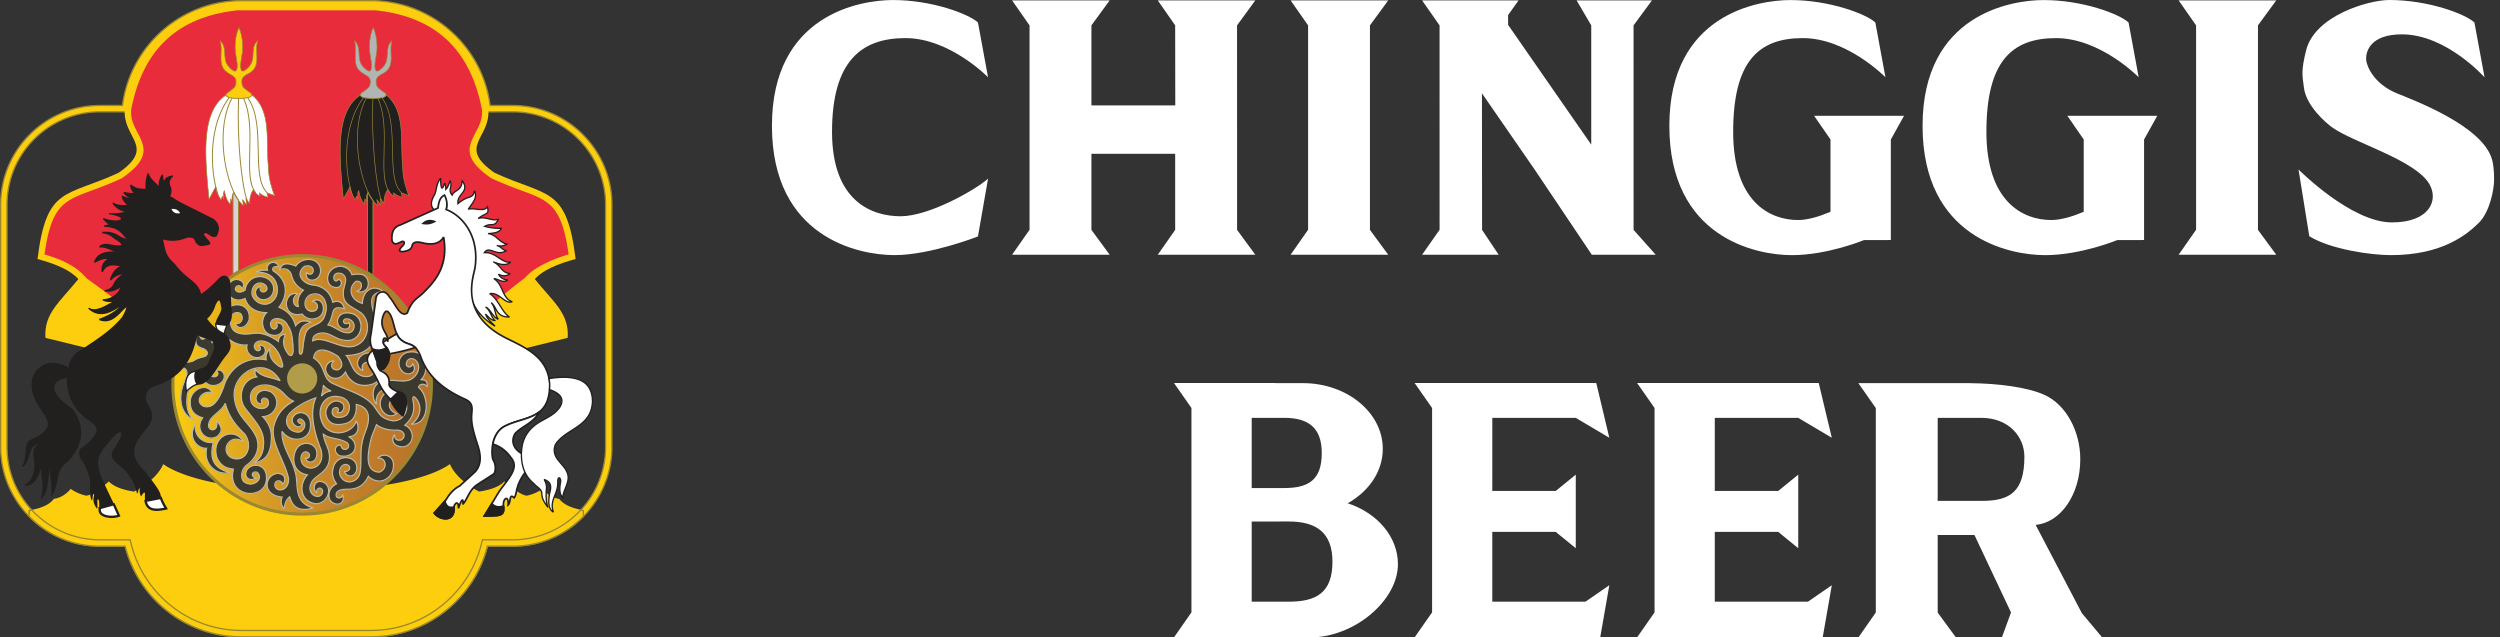
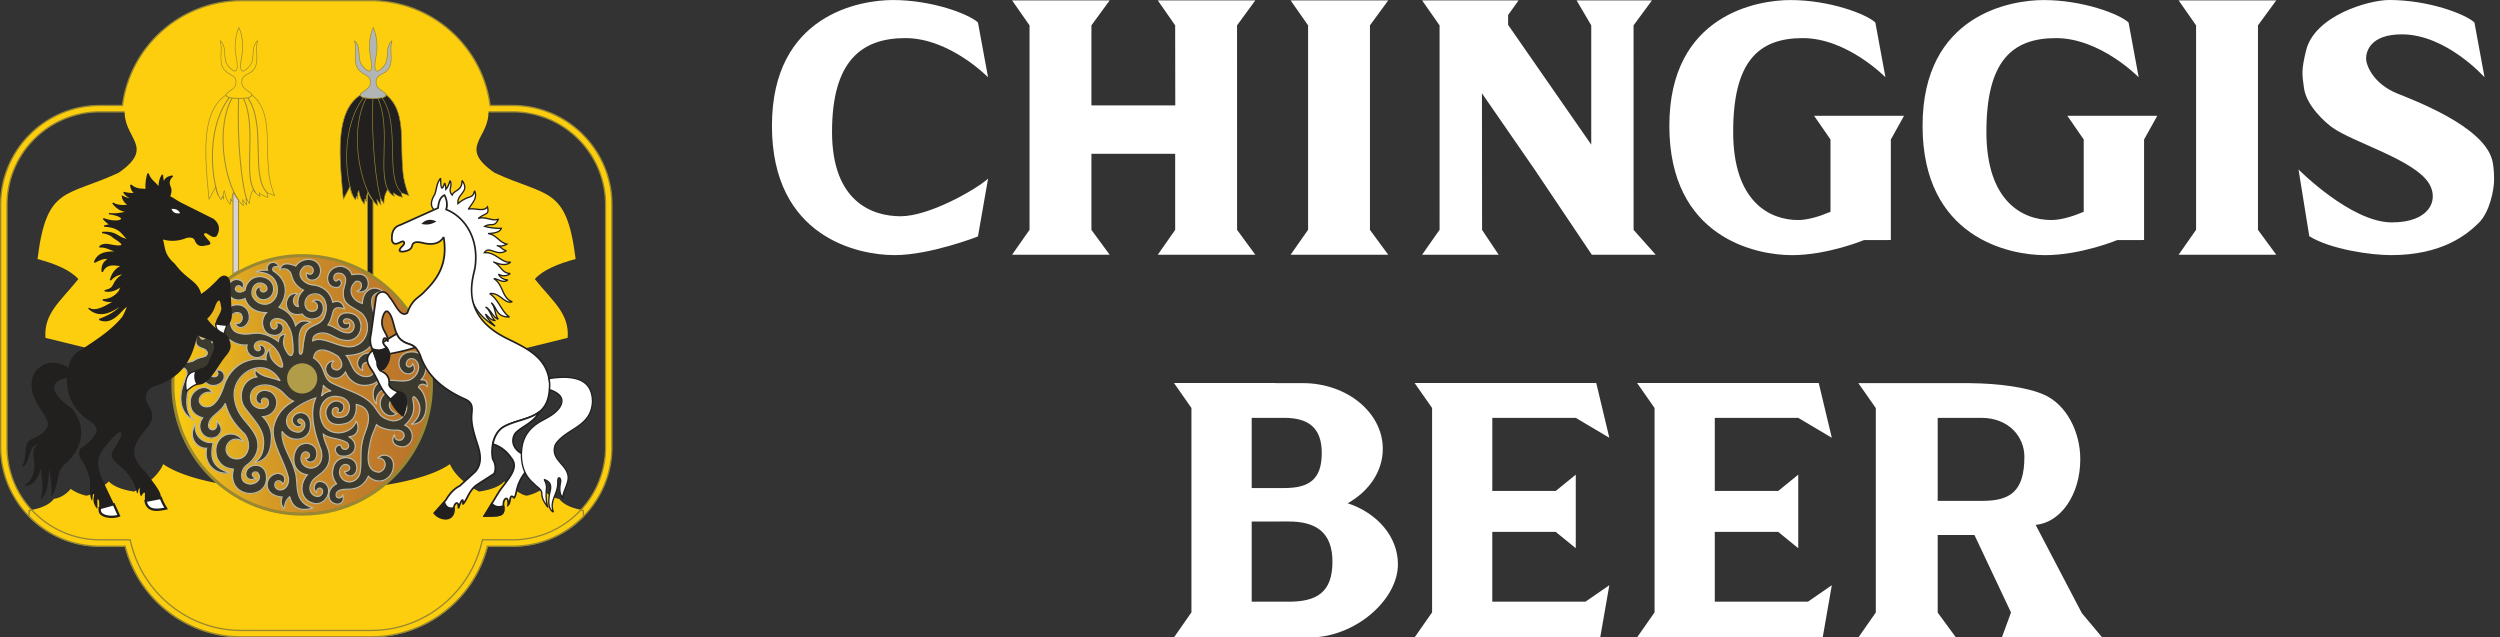
<svg xmlns="http://www.w3.org/2000/svg" width="251" height="64" fill="none">
  <rect width="100%" height="100%" fill="#333333" stroke="none" />
  <path fill="#FCCE0D" fill-rule="evenodd" d="M10.022 10.592h2.274C13.056 4.676 18.146.067 24.258.067h12.988c6.113 0 11.202 4.61 11.962 10.525h2.274c5.476 0 9.955 4.48 9.955 9.955V44.88c0 5.476-4.48 9.956-9.955 9.956h-2.547c-1.329 5.212-6.076 9.098-11.688 9.098H24.258c-5.612 0-10.36-3.884-11.688-9.098h-2.547c-5.475 0-9.955-4.48-9.955-9.956V20.547c0-5.475 4.479-9.955 9.954-9.955zm0 .637c-5.124 0-9.318 4.193-9.318 9.318V44.88c0 5.125 4.193 9.319 9.318 9.319h3.042l.122.48a11.491 11.491 0 0 0 4.08 6.212 11.35 11.35 0 0 0 6.991 2.406h12.988c2.628 0 5.056-.9 6.991-2.406a11.482 11.482 0 0 0 4.08-6.212l.122-.48h3.042c5.125 0 9.318-4.193 9.318-9.319V20.547c0-5.124-4.193-9.318-9.318-9.318h-2.832l-.072-.558a11.429 11.429 0 0 0-3.804-7.117 11.367 11.367 0 0 0-7.528-2.85H24.258a11.367 11.367 0 0 0-7.528 2.85 11.432 11.432 0 0 0-3.804 7.117l-.072.558h-2.832z" clip-rule="evenodd" />
  <path fill="#998831" d="M37.246 64H24.258c-5.53 0-10.35-3.739-11.74-9.099h-2.496C4.496 54.901 0 50.406 0 44.88V20.547c0-5.526 4.496-10.022 10.022-10.022h2.216C13.038 4.521 18.195 0 24.258 0h12.988c6.063 0 11.22 4.52 12.02 10.525h2.216c5.527 0 10.022 4.496 10.022 10.022V44.88c0 5.527-4.495 10.022-10.022 10.022h-2.495A12.13 12.13 0 0 1 37.246 64zM10.022 10.659c-5.452 0-9.888 4.436-9.888 9.888V44.88c0 5.453 4.436 9.889 9.888 9.889h2.599l.012.05a11.996 11.996 0 0 0 11.625 9.047h12.988c5.486 0 10.266-3.72 11.624-9.047l.012-.05h2.6c5.451 0 9.888-4.436 9.888-9.889V20.547c0-5.452-4.437-9.888-9.889-9.888h-2.333l-.007-.059C48.375 4.633 43.261.134 37.246.134H24.258c-6.015 0-11.13 4.5-11.895 10.466l-.007.059h-2.334zm27.224 52.704H24.258c-2.566 0-4.999-.837-7.033-2.42a11.596 11.596 0 0 1-4.104-6.248l-.11-.43h-2.99c-5.174 0-9.384-4.21-9.384-9.386V20.547c0-5.174 4.21-9.385 9.385-9.385h2.773l.064-.499a11.489 11.489 0 0 1 3.826-7.16A11.463 11.463 0 0 1 24.257.638h12.988a11.46 11.46 0 0 1 7.572 2.867 11.494 11.494 0 0 1 3.826 7.159l.064.5h2.773c5.175 0 9.385 4.209 9.385 9.384V44.88c0 5.175-4.21 9.385-9.385 9.385h-2.988l-.11.43a11.596 11.596 0 0 1-4.104 6.248 11.35 11.35 0 0 1-7.032 2.42zM10.022 11.296c-5.101 0-9.251 4.15-9.251 9.251V44.88c0 5.102 4.15 9.252 9.25 9.252h3.095l.135.53a11.46 11.46 0 0 0 4.057 6.176 11.217 11.217 0 0 0 6.95 2.392h12.988c2.536 0 4.94-.827 6.95-2.392a11.468 11.468 0 0 0 4.058-6.176l.134-.53h3.094c5.102 0 9.252-4.15 9.252-9.252V20.547c0-5.101-4.15-9.251-9.252-9.251h-2.891l-.08-.616a11.36 11.36 0 0 0-3.782-7.077A11.326 11.326 0 0 0 37.245.77H24.258c-2.75 0-5.407 1.006-7.484 2.833a11.363 11.363 0 0 0-3.782 7.076l-.08.616h-2.89z" />
  <path fill="#FCCE0D" fill-rule="evenodd" d="m2.942 51.805.023-.565c1.106-.203 1.98-.531 2.441-1.152.65-.098 1.21-.429 1.693-1.007.36.268.844.502 1.43.656.436.188 1.711-.791 2.404-1.4.503.56 1.526.872 2.524 1.016 0 0 2.206-1.063 2.93-2.754 1.242.863 3.257 1.516 5.67 1.962a12.903 12.903 0 0 0 8.315 3.03c3.065 0 5.887-1.074 8.111-2.863 2.87-.443 5.284-1.153 6.69-2.129.723 1.691 2.93 2.754 2.93 2.754.996-.143 2.019-.455 2.522-1.016.693.609 1.968 1.588 2.404 1.4.587-.154 1.071-.388 1.43-.656.483.577 1.043.908 1.692 1.007.461.62 1.336.95 2.442 1.152l.023.575a9.926 9.926 0 0 1-7.101 2.998h-2.547c-1.33 5.213-6.077 9.098-11.689 9.098H24.291c-5.612 0-10.36-3.884-11.689-9.098h-2.547a9.92 9.92 0 0 1-7.113-3.008z" clip-rule="evenodd" />
  <path fill="#FCCE0D" fill-rule="evenodd" d="M58.583 51.839a9.926 9.926 0 0 1-7.1 2.997h-2.548c-1.329 5.212-6.076 9.098-11.688 9.098H24.258c-5.611 0-10.36-3.884-11.688-9.098h-2.547a9.924 9.924 0 0 1-7.113-3.009l.023-.564c.091-.017.181-.034.268-.052a9.299 9.299 0 0 0 6.822 2.989h3.042l.122.48a11.492 11.492 0 0 0 4.08 6.212 11.35 11.35 0 0 0 6.991 2.406h12.988c2.628 0 5.056-.9 6.991-2.406a11.482 11.482 0 0 0 4.08-6.212l.122-.48h3.042a9.294 9.294 0 0 0 6.82-2.987c.085.018.17.034.258.051l.024.575z" clip-rule="evenodd" />
  <path fill="#998831" d="M37.246 64H24.258c-5.53 0-10.35-3.738-11.74-9.099h-2.496a9.94 9.94 0 0 1-7.16-3.028l-.02-.02.026-.647.052-.01c.09-.016.178-.033.266-.052l.037-.008.026.028a9.278 9.278 0 0 0 6.773 2.967h3.094l.135.53a11.47 11.47 0 0 0 4.057 6.176 11.217 11.217 0 0 0 6.95 2.392h12.988c2.536 0 4.94-.827 6.95-2.392a11.468 11.468 0 0 0 4.058-6.176l.134-.53h3.095a9.28 9.28 0 0 0 6.77-2.965l.027-.027.036.007c.084.018.17.035.257.05l.052.01.027.658-.02.02a9.942 9.942 0 0 1-7.148 3.017h-2.496A12.132 12.132 0 0 1 37.246 64zM2.977 51.8a9.806 9.806 0 0 0 7.045 2.969h2.6l.012.05a11.995 11.995 0 0 0 11.624 9.047h12.988c5.487 0 10.266-3.72 11.624-9.047l.012-.05h2.6a9.806 9.806 0 0 0 7.033-2.957l-.02-.493a8.541 8.541 0 0 1-.17-.034 9.415 9.415 0 0 1-6.844 2.98h-2.99l-.109.43a11.596 11.596 0 0 1-4.104 6.248 11.352 11.352 0 0 1-7.032 2.421H24.258c-2.566 0-4.998-.836-7.033-2.42a11.597 11.597 0 0 1-4.104-6.248l-.11-.43h-2.99a9.412 9.412 0 0 1-6.844-2.983l-.18.035-.02.483z" />
  <path fill="#FCCE0D" fill-rule="evenodd" d="M23.846.4c-6.547.675-10.15 4.371-11.315 10.571-.26 2.922 3.2 3.719-.619 6.374-5.318 2.462-7.237 1.31-8.145 8.66 1.8.486 3.29 1.105 4.098 2.017-1.845 2.285-3.476 3.453-3.301 5.897l14.874 3.665 10.844-3.614 11.839 3.614 14.874-3.665c.175-2.444-1.456-3.613-3.3-5.897.808-.912 2.297-1.531 4.097-2.018-.91-7.348-2.828-6.197-8.145-8.659-3.82-2.655-.36-3.452-.62-6.374C47.864 4.771 44.26 1.075 37.714.4H23.846z" clip-rule="evenodd" />
-   <path fill="#E82C3B" fill-rule="evenodd" d="M23.865 1.037c-3.104.328-5.503 1.36-7.257 3.037-1.764 1.686-2.894 4.045-3.452 7.014l.012-.063c-.079.9.285 1.6.608 2.22.768 1.474 1.368 2.627-1.5 4.622l-.098.055c-1.14.528-2.118.89-2.966 1.204-2.804 1.037-4.056 1.501-4.742 6.417.724.215 1.396.456 1.99.736.936.442 1.567.904 2.236 1.66 3.115 2.263 3.115 2.237 9.07 7.525a12.92 12.92 0 0 0-.395 3.18c0 7.142 5.826 12.968 12.968 12.968 7.143 0 12.97-5.826 12.97-12.969 0-.842-.082-1.666-.237-2.463 4.312-3.5 4.8-4.595 9.66-8.307.67-.756 1.431-1.152 2.368-1.595.593-.28 1.264-.522 1.99-.736-.688-4.916-1.939-5.38-4.743-6.417-.848-.314-1.825-.676-2.967-1.204l-.097-.055c-2.868-1.995-2.268-3.148-1.5-4.623.322-.62.687-1.32.608-2.219l.012.063c-.558-2.968-1.688-5.327-3.452-7.014-1.754-1.677-4.152-2.71-7.257-3.037h-13.83v.001z" clip-rule="evenodd" />
  <path fill="url(#a)" d="M30.314 51.513c7.136 0 12.92-5.785 12.92-12.921 0-7.136-5.784-12.92-12.92-12.92s-12.92 5.784-12.92 12.92 5.784 12.92 12.92 12.92z" />
  <path fill="#998831" fill-rule="evenodd" d="M30.338 25.511c7.233 0 13.132 5.9 13.132 13.132 0 7.233-5.9 13.132-13.132 13.132-7.233 0-13.132-5.9-13.132-13.132.001-7.233 5.9-13.132 13.132-13.132zm0 .307c-7.064 0-12.825 5.762-12.825 12.825s5.761 12.825 12.825 12.825c7.063 0 12.825-5.762 12.825-12.825s-5.76-12.825-12.825-12.825z" clip-rule="evenodd" />
  <path fill="#3C3A2F" fill-rule="evenodd" d="M19.682 42.497c-.313 1.45.955 2.102 1.753 1.954-.276 1.218-.295 2.535 1.666 3.024-1.38.345-2.654-.862-2.336-2.439-.741.1-2.052-.913-1.083-2.539zm-.946-4.592c-.861 1.648-.823 3.593.8 4.328-1.301-1.001-.818-3.997.732-4.953.046 1.463 1.168 1.689 1.826 1.268.835-.497.394-1.572-.339-1.34.516.618-.46.914-.648.353-.21-.627.503-1.43.74-2.176.2-.73.893-.77 1.27-1.227.543.41 1.234.568 1.711.498-.23.967.944 1.715 1.7.982.326-.409.067-1.131-.577-.906.5.242.064.77-.295.357-.326-.46.213-1.182 1.335-.63.877.549 1.2 1.316 1.409 2.174.049.264-.071.316-.339.175-.625-.457-1.019-.895-.945-1.754-.3.252-.454.741-.366 1.099-2.205-.416-3.78.968-4.282 2.74-.461 1.241-1.06 2.223-2.018 1.921-.934-.488-.148-1.654.877-1.353-.545-1.122-2.256-.305-2.196.922-.035.926.481 1.361 1.24 1.593-.84 1.111.263 2.484 1.415 1.894.604-.462.587-.997-.05-1.606.353 1.23-1.025 1.124-.73.243.153-.76 1.217-1.093 1.63-1.983.277.98.698 1.889 1.967 3.084.928 1.361-.006 2.988-1.395 2.353-1.15-.72-.062-2.544 1.288-1.542-.988-1.728-3.42-.542-2.666 1.625.447.87 1.022 1.004 1.625 1.083-.736 2.967 3.424 3.234 3.325.812-.015-1.002-.82-1.377-1.482-1.126-1 .406-.691 1.766.423 1.236-.636-.255-.34-.765.125-.598.715.722-.47 1.505-1.195 1.03-.425-.156-.571-1.111.081-1.712 1.152-.79 1.356-1.866 1.057-2.78-.716-1.664-2.104-2.01-2.26-4.283-.031-2.394 3.152-4.02 4.617-1.446-.817-.37-1.911-.332-2.449-1.111-.139.24-.105.479.104.72-1.626.242-1.906 2.232-1.16 3.148.952 1.285 1.86 2.11 1.848 3.447-.018.792-.149 1.51-.985 2.041 1.107-.17 1.7-.861 1.758-2.34.067-.92-.244-1.677-.87-2.3 1.382-.057 1.942-1.742.826-2.488-1.539-.69-1.998 1.212-.877 1.223-.235-.462.148-.794.55-.455.469 1.07-1.231 1.24-1.65.24-.413-1.45.993-2 2.218-1.547 1.105.421 1.128 1.061 2.029 1.474-1.072.574-1.68 1.372-1.97 2.455-.395 1.616 1.027 3.378 1.476 5.294.05 1.275-1.201 1.454-1.373.739-.079-.578.627-.68.786-.153.311-.313.38-1.048-.542-1.087-1.337.196-1.553 2.21.477 2.376-.209.563-.025.908.214 1.221.036-.564.22-.98.554-1.247.27 1.003.91 1.558 2.37 1.123-2.129-.575-1.404-2.529-1.845-3.685-.338-1.34-1.383-2.551-1.293-4.003.874 1.171 2.504.984 2.807-.16.356-1.819-1.198-2.07-1.665-1.336-.485.697.608 1.46.888.768-.64-.133-.508-.557-.162-.51.754.333.355 1.261-.21 1.316-1.138.008-1.63-1.286-.756-2.01.67-.664 1.66-1.154 2.48-1.422-.685 1.548-.076 3.68.522 5.178.4 1.453-.657 2.067-1.362 1.796-.925-.346-.718-1.543-.165-1.57.563.07.446.772-.017.64.122.55.94.533 1.1-.153.277-1.266-1.074-1.623-1.73-1.102-.75.59-.966 2.64.811 2.926-.944 1.074-.662 2.752.902 2.905 1.195-.052 1.66-1.618.778-2.129-.927-.466-1.27.64-.73 1.01-.066-.62.664-.583.57.005-.28.816-1.64.2-1.154-.9.28-.846 1.679-1.023 1.843-2.403.128-1.023-.523-1.674-.6-2.569.675.52 1.526.334 2.397.865.492.584-.52 1.017-.628.247-.614-.133-.815.71-.154 1.048 1.586.366 2.144-1.26.922-1.904 1.025-.033 1.107-1.063.755-1.556-.34 1.149-2.261 1.668-3.198.52-.987-1.523-.11-3.259 1.405-2.983 1.162.14 1.374 1.176.84 1.831-.712.508-1.757.23-1.367-.616.394-.295.72.026.43.332.36.256.829-.265.589-.803-.908-.9-2.023.348-1.685 1.195.25.971 1.242.996 2.155.687.6-.315.907-.906.84-1.846 1.732.38 1.268 1.91.792 3.049-.545 1.698-.177 2.54-.427 3.883-.234.846-1.278 1.146-1.811.478-.51-.594-.078-1.433.419-1.38.575.093.448.718-.15.705.096.427.844.754 1.193-.025.37-1.596-1.85-1.844-2.286-.498-.228.724-.104 1.208.291 1.755-.894.423-.938 1.456-.503 1.81.6.486 1.395.192 1.132-.73-.055.427-.656.442-.665.075-.02-.377.282-.63 1.286-.605 1.072-.057 1.587-.536 1.947-1.304.77.75 1.857.615 2.377-.38.633-1.699-.93-2.105-1.435-1.42.822-.15 1.08 1.052.149 1.386-1.191-.057-1.281-1.218-.917-2.884.153-.827.372-1.136.641-1.88.41.35 1.267.6 2.033.55.8.01.966.655.444.984-.461.085-.678-.097-.651-.547-.462.565-.066 1.318.952 1.226 1.076-.277 1.076-1.751.069-2.158.652-.599 1.09-1.283.807-2.536-.034-.432.13-.396.364-.093.75 1.015.114 2.149-.532 2.528 1.83.076 1.902-2.784.743-3.694.023-.4.714-.433.87-.033.04-.63-.22-.79-.664-.725.755-.567.874-2.58-.63-2.803-1.57-.194-1.983 1.384-1.077 2.054.575.393 1.463-.064.91-.873-.12.499-.757.363-.626-.074.186-.767 1.24-.465 1.222.473-.051.485-.284.87-.78 1.164-.65.361-1.768-.013-2.654.131-1.427.22-1.281 1.904-.79 2.372-.153-.717.235-1.688 1.546-1.547-2.342 1.047-.684 3.447.465 2.488-1.214-.444-.775-1.807.381-1.649 1.193.482.584 2.47-.794 2.367-1.214-.247-1.293-.71-1.74-1.292-.902-1.329-2.609-1.67-4.257-2.456-1.092-.491-.658-1.778-1.93-2.56.201-1.144 1.306-.91 2.437-.174.526.63.53 1.11.027 1.365-.723.085-.822-.619-.39-.878-.69-.09-1.323.939-.383 1.605.606.28 1.111.11 1.516-.506.401 1.003 1.445 1.655 2.768 1.204 1.588-.682 1.097-3.1-.339-3.11-1.101-.088-1.74 1.312-.666 1.777-.466-1.046 1.216-1.188 1.154-.112-.134.721-.717.775-1.206.648-1.09-.347-1.074-1.408-1.628-2.061 2.954-.063 3.361-2.308 2.935-3.768-.69-1.938-.438-2.465.726-2.682-.83-.685-1.994-.246-2.048 1.216-1.12-.306-1.552-1.465-.642-2.215.753-.13.684.915.067.993.462.22 1.258-.016 1.16-.919-.15-.836-.833-.888-1.634-.737-.187-.597-.785-.893-1.277-.844-1.47.145-1.555 2.174-.223 2.126.535-.044.582-.726.143-.819-.514.664-.832-.958.368-.558.744.49.093 1.163.126 1.982-.002 1.18.904 1.282 1.841 1.987 1.02.952.61 2.742-.506 3.193-1.364.698-3.24-1.07-4.4-.427-.056-.787.941-.869 1.382-.748.787.231 1.24.796 2.361.695 1.463-.342 1.447-2.484.048-2.726-1.563-.318-1.674 1.446-.628 1.593.358.044.68-.176.479-.646-.705.44-.794-.653.053-.319.797.385.425 1.409-.205 1.34-.768-.036-1.218-.616-1.972-.788.77-1.09.126-2.048 1.659-1.625-.19-.693-.6-.863-1.18-.66-.204-.952-.895-1.582-1.908-1.726-.918-.024-1.979-1.033-.931-1.868 1.265-.364 1.012 1.256.21.642-.251.99 1.369 1.042 1.417-.19-.054-1.464-1.937-1.43-2.494-.493-.953-.387-1.389-.27-1.613.354.468-.147.99-.105 1.192.6.16.632.547 1.162 1.191 1.47-.483.437-.678 1.046-.508 1.645-.56-.018-.722-.966-.039-1.267-1.527-.41-1.72 2.53.423 2.016.355.49 1.046.678 1.684.314.882-.591.348-2.279-.713-1.557.616-.045.72.692.324.905-.951.368-1.419-.895-.576-1.542 1.295-.606 2.023.839 1.55 1.998-.306 1.11-1.505.84-1.9 1.723-.233.639-.253 1.248-.349 1.933-.105.363-.273.313-.317.075.026-1.243-.326-2.733 1.209-2.983-.71-.321-1.196-.177-1.581.31-.233-.961-.91-1.545-1.668-1.858.675-.78 1.208-2.55-.56-3.632-.177-.23-.014-.571.564-.401-.32-.865-1.403-.407-1.157.326-.368-.058-.841 0-1.17.186 2.207-.063 2.368 1.706 2.026 2.454-.81 1.53-2.605.465-2.398-.552.112-.79.837-1.04 1.358-.586.555.708-.8 1.022-.504.092-1.01.337-.377 1.652.614 1.305.954-.303 1.04-1.978-.451-2.25-1.067-.139-1.622.633-1.717 1.32-.177.17-.726.382-.96 0-.113-.418.528-.656.623-.09.727-.802-.87-1.455-1.272-.441-.472 1.186.625 1.869 1.607 1.39.284.99 1.162 1.412 2.15 1.42-.706.726-.415 2.05.438 2.228 1.356.394 1.68-1.302.538-1.197.386.638-.592.966-.57.032.186-.756 1.445-.533 1.737.266.373.46.518 1.333.527 2.56-.064.473-.25.505-.465.295-.669-.878-.534-1.484-.307-1.967-.456-.082-.7.246-.7.68-.845-.597-1.734-.95-2.58-.808-1.722.248-2.182-.337-2.24-1.122-.093-.824.545-1.167 1.025-.86.45.607-.2 1.203-.584.933.266.69 1.118.612 1.43-.311.282-1.995-2.44-2.005-2.707-.165-.106.558-.034 1.026.146 1.406-.175.857-.702.47-1.15 1.036-.09-.24.04-.676-.154-.998-.19-.532-.92-.444-.978.06.194-.075.378-.116.48.087.08.29-.007.454-.265.497-.39.102-.224-.79-1.04-.779-.463.006-.536.648-.174.777.021-.16.178-.312.376-.19.336.233-.297.823.89 1.166.488.236.468.573.16.758-.35.126-.713.148-1.053.378-.558.409-1.325-.06-1.745.914.583-.3 1.153-.12.915.81zm13.752.798c.155.232.425.42.775.577-.386.06-.718.22-.967.521.093-.361.192-.721.192-1.098z" clip-rule="evenodd" />
  <path fill="#B19D49" d="M30.686 39.469a1.515 1.515 0 1 0-.697-2.95 1.515 1.515 0 0 0 .697 2.95z" />
  <path fill="#BCB9A6" d="M30.555 51.207c-.294 0-.547-.06-.763-.182-.345-.193-.587-.535-.74-1.045-.274.256-.429.64-.46 1.142l-.11.034c-.218-.286-.432-.637-.248-1.207-1.064-.114-1.464-.743-1.48-1.256-.018-.531.347-1.125 1.077-1.232.519.02.709.24.78.42.107.275-.013.595-.186.77l-.072.073-.03-.098c-.075-.248-.274-.325-.428-.292-.132.03-.275.155-.24.419.07.29.334.39.564.358.363-.05.716-.406.688-1.086-.163-.697-.465-1.387-.757-2.054-.499-1.143-.97-2.222-.716-3.257.294-1.097.898-1.874 1.896-2.438-.359-.186-.576-.411-.787-.63-.268-.278-.546-.566-1.131-.789-.707-.262-1.462-.178-1.879.208-.32.297-.41.734-.259 1.265.14.333.456.564.843.611.294.037.556-.047.684-.22.109-.145.114-.344.016-.577-.156-.126-.316-.15-.421-.067-.112.089-.121.268-.025.457l.046.09-.1-.001c-.307-.003-.54-.145-.635-.389-.11-.276-.02-.628.218-.855.31-.297.792-.332 1.319-.095.523.349.741.927.577 1.512a1.495 1.495 0 0 1-1.293 1.083c.592.633.86 1.39.796 2.253-.056 1.453-.63 2.217-1.808 2.397l-.042-.111c.77-.49.936-1.125.956-1.992.009-1.055-.565-1.781-1.29-2.701-.177-.225-.36-.457-.545-.707-.422-.517-.528-1.371-.255-2.076.239-.618.716-1.024 1.352-1.151-.166-.234-.182-.472-.045-.708l.032-.056c-.041.009-.083.018-.125.03-.989.268-1.98 1.252-1.963 2.613.095 1.376.647 2.03 1.231 2.725.367.436.746.887 1.026 1.535.359 1.099-.035 2.137-1.08 2.853-.39.36-.462.837-.398 1.16.045.226.159.393.303.446l.012.006c.4.263.952.112 1.197-.186.188-.23.163-.499-.068-.739-.192-.063-.345.004-.385.11-.039.1.022.26.316.378l.13.052-.126.06c-.344.164-.653.169-.87.014-.179-.128-.269-.353-.24-.6.04-.331.278-.616.637-.761a1.15 1.15 0 0 1 1.054.107c.324.22.506.6.512 1.074.027.671-.276 1.218-.832 1.501a1.966 1.966 0 0 1-2.053-.212c-.333-.264-.842-.879-.576-2.05-.595-.082-1.163-.25-1.604-1.107-.422-1.21.125-2.094.81-2.407.612-.278 1.456-.161 1.963.725l-.09.08c-.386-.288-.785-.358-1.126-.2a.967.967 0 0 0-.546.81c-.02.339.14.634.453.83.523.239 1.036.151 1.364-.239.354-.42.49-1.234-.051-2.026-1.181-1.11-1.643-1.996-1.932-2.956-.208.366-.517.631-.818.889-.341.292-.663.568-.738.943-.078.234-.04.425.1.53a.333.333 0 0 0 .39.01c.086-.06.273-.256.123-.778l.1-.06c.354.339.524.663.508.965-.015.263-.17.51-.464.733-.544.28-1.132.168-1.507-.279-.323-.384-.453-1.03-.044-1.63-.85-.283-1.234-.803-1.203-1.628-.037-.758.556-1.326 1.131-1.473.514-.132.956.065 1.18.527l.06.124-.132-.038c-.547-.16-1.025.12-1.172.482-.12.301.007.584.34.758.76.239 1.358-.342 1.933-1.888.656-2.317 2.596-3.07 4.263-2.793a1.265 1.265 0 0 1 .404-1.07l.113-.094-.013.146c-.07.81.284 1.236.92 1.7.13.067.205.074.23.055.01-.006.037-.038.012-.171-.19-.776-.488-1.575-1.381-2.133-.632-.31-1.052-.196-1.231.015a.418.418 0 0 0-.021.529c.09.104.199.149.293.118a.166.166 0 0 0 .116-.147c.005-.09-.064-.176-.191-.238l-.132-.063.138-.048c.285-.1.534-.037.683.173.167.235.15.591-.039.827-.433.42-.941.364-1.276.174a1.097 1.097 0 0 1-.548-1.124c-.44.038-1.082-.095-1.625-.486-.145.157-.326.265-.5.37-.31.187-.603.362-.72.791-.086.269-.23.541-.368.804-.258.49-.501.953-.374 1.336a.362.362 0 0 0 .328.254c.14.01.275-.051.326-.152.054-.106.015-.247-.111-.398l-.058-.07.086-.028c.39-.123.685.093.804.36.144.321.075.8-.415 1.092a1.234 1.234 0 0 1-1.218.067c-.407-.215-.653-.667-.695-1.277-.76.522-1.302 1.617-1.361 2.767-.047.9.216 1.64.721 2.029l-.062.103c-.614-.277-1.033-.73-1.245-1.347-.299-.868-.148-1.982.413-3.06.094-.372.057-.648-.103-.776-.157-.127-.43-.113-.728.038l-.083-.078c.274-.64.695-.69 1.101-.738.24-.03.466-.057.665-.202.237-.16.482-.223.72-.285.115-.03.234-.06.349-.101.115-.071.184-.174.179-.276-.007-.134-.13-.264-.346-.369-.81-.233-.808-.604-.808-.875 0-.15-.003-.236-.09-.295-.06-.037-.117-.043-.17-.02a.22.22 0 0 0-.111.168l-.01.075-.07-.025c-.193-.069-.3-.273-.263-.498.03-.18.167-.393.457-.397.51-.008.668.318.783.555.09.187.136.255.241.226.107-.017.177-.055.213-.113.044-.067.046-.172.008-.309-.063-.122-.165-.136-.4-.045l-.093.036.011-.1a.53.53 0 0 1 .478-.471c.211-.024.5.065.619.397.119.195.119.437.12.651 0 .085 0 .167.01.238.174-.178.355-.24.518-.298.244-.086.439-.154.536-.6-.195-.42-.243-.9-.142-1.425.146-1.009 1.02-1.5 1.781-1.391.574.082 1.19.544 1.046 1.576-.202.6-.588.815-.883.822-.29.005-.542-.18-.664-.497l.092-.073c.163.115.367.036.487-.086.149-.153.243-.44.02-.751a.576.576 0 0 0-.619-.01c-.236.147-.347.445-.304.818.03.384.153.658.378.84.346.278.933.353 1.793.23.76-.129 1.612.125 2.533.756.022-.219.105-.397.241-.511a.62.62 0 0 1 .525-.117l.078.014-.033.072c-.216.462-.35 1.05.3 1.904.08.077.154.113.203.095.041-.013.114-.079.153-.361-.01-1.293-.173-2.094-.514-2.514l-.01-.017c-.168-.459-.675-.711-1.073-.69-.287.016-.487.169-.549.417-.004.254.074.438.218.491a.233.233 0 0 0 .261-.073c.088-.106.08-.267-.02-.434l-.05-.083.096-.01c.324-.03.577.081.695.301.12.226.077.529-.106.755-.117.144-.461.458-1.138.261-.374-.078-.679-.383-.81-.814-.15-.49-.048-1.03.258-1.413-1.041-.047-1.783-.548-2.056-1.393-.509.22-1.073.155-1.423-.17-.34-.316-.413-.8-.203-1.329.136-.343.42-.547.778-.555.33-.01.64.157.753.402.096.208.04.44-.157.658l-.085.093-.02-.125c-.025-.143-.09-.239-.183-.271a.255.255 0 0 0-.25.063.266.266 0 0 0-.074.265c.064.1.158.157.278.173a.812.812 0 0 0 .569-.18c.114-.751.716-1.488 1.781-1.35.838.152 1.168.722 1.2 1.205.034.537-.27 1.014-.737 1.163-.337.118-.674.063-.921-.152a.773.773 0 0 1-.273-.723c.05-.252.243-.445.541-.544l.114-.038-.036.114c-.074.229-.045.399.077.467.114.063.288.026.38-.082.1-.116.077-.283-.06-.458-.218-.19-.5-.253-.746-.161-.27.1-.453.362-.504.717-.105.52.33 1.005.81 1.176.592.212 1.143-.035 1.474-.662.188-.411.202-1.1-.14-1.615-.341-.515-.973-.775-1.83-.75l-.03-.113c.296-.168.725-.246 1.117-.205a.64.64 0 0 1 .427-.746c.297-.105.694-.001.87.472l.031.083a.775.775 0 0 1 .374-.384c.273-.122.645-.078 1.2.142.329-.498 1.055-.761 1.68-.601.55.14.878.565.9 1.167-.017.434-.222.766-.564.917-.28.123-.602.092-.803-.078-.178-.152-.239-.387-.169-.662l.023-.09.073.057c.183.14.352.166.465.07.114-.097.14-.296.061-.444-.111-.207-.382-.267-.745-.166-.347.28-.473.598-.365.922.149.443.718.815 1.27.83 1.017.143 1.723.763 1.95 1.707.286-.089.528-.082.721.02.218.113.376.35.474.702l.028.104-.104-.028c-.427-.118-.698-.13-.854-.041-.16.092-.212.294-.285.574-.073.282-.164.629-.404.995.305.084.562.231.81.373.336.192.653.373 1.065.392.298.032.503-.199.567-.425.072-.247.01-.604-.392-.8-.23-.089-.415-.075-.491.04a.174.174 0 0 0 .017.217c.081.084.237.068.415-.044l.06-.038.03.066c.118.279.056.453-.015.55-.106.14-.303.208-.527.18a.827.827 0 0 1-.68-.53.9.9 0 0 1 .149-.89c.144-.17.488-.432 1.179-.292.645.11 1.077.631 1.097 1.327.018.618-.329 1.327-1.143 1.517-.774.071-1.24-.166-1.69-.395-.22-.11-.446-.225-.703-.301-.268-.074-.804-.068-1.098.174a.554.554 0 0 0-.207.419c.573-.256 1.276-.01 2.019.25.794.28 1.616.566 2.294.22.515-.21.904-.73 1.021-1.364.122-.661-.075-1.308-.528-1.73a7.137 7.137 0 0 0-.716-.459c-.64-.375-1.147-.672-1.145-1.574-.013-.292.062-.572.13-.82.121-.454.218-.813-.222-1.106-.348-.114-.602-.059-.7.152-.077.166-.03.38.065.437.089.054.192-.054.246-.124l.023-.03.038.007c.255.054.357.272.345.464a.509.509 0 0 1-.495.475c-.66.023-.976-.428-1.007-.886-.04-.598.373-1.278 1.218-1.361.486-.048 1.104.23 1.324.835.386-.069.914-.12 1.265.123.203.14.333.366.388.673.044.399-.078.719-.34.905a.923.923 0 0 1-.907.08l.019-.116a.476.476 0 0 0 .386-.31c.066-.163.051-.342-.039-.452-.08-.1-.212-.137-.38-.112-.366.308-.52.697-.434 1.098.095.444.473.814.994.98.045-.686.34-1.199.816-1.413.425-.191.92-.104 1.327.23l.1.083-.128.024c-.517.096-.8.245-.943.494-.211.367-.133.998.263 2.108.224.766.244 1.878-.369 2.715-.515.701-1.355 1.081-2.5 1.13.155.213.265.457.373.695.24.53.465 1.032 1.15 1.25.23.06.559.097.807-.062.166-.105.274-.287.32-.54.016-.285-.107-.511-.339-.614-.225-.102-.5-.063-.654.09-.144.143-.16.365-.044.624l-.08.08c-.546-.236-.648-.689-.563-1.034a1.189 1.189 0 0 1 1.257-.86c.75.006 1.216.636 1.342 1.258.143.708-.106 1.592-.984 1.969-1.38.47-2.386-.218-2.804-1.134-.413.568-.926.715-1.53.436-.448-.316-.613-.75-.449-1.169.144-.367.509-.599.865-.552l.023.113c-.183.11-.27.323-.208.506.066.192.27.29.548.26.18-.095.288-.221.32-.373.048-.233-.08-.54-.37-.888-.81-.525-1.48-.716-1.89-.539-.225.098-.373.312-.438.637.637.406.846.946 1.032 1.422.184.473.343.882.856 1.112.435.208.874.385 1.3.556 1.187.477 2.308.928 2.982 1.922.08.105.15.207.218.306.29.427.517.764 1.485.96.724.053 1.196-.499 1.321-1.036.097-.414.008-.98-.556-1.212-.578-.076-.927.242-1.008.571-.075.304.053.738.664.962l.1.037-.082.067a.926.926 0 0 1-1.025.14c-.433-.206-.73-.704-.726-1.211.005-.34.147-.953 1.011-1.416-.415-.003-.759.126-.986.377-.25.278-.351.703-.266 1.109l-.101.056c-.29-.276-.474-.97-.288-1.562.158-.503.553-.828 1.112-.914.375-.061.79-.031 1.19-.002.555.04 1.079.078 1.444-.123.458-.271.696-.627.747-1.117.01-.49-.3-.798-.598-.837-.191-.025-.425.063-.503.386-.03.102-.016.19.041.248.059.06.153.083.242.058.063-.018.178-.076.223-.263l.032-.133.078.114c.238.347.246.689.023.912-.247.247-.694.267-1.017.045a1.206 1.206 0 0 1-.416-1.413c.173-.433.668-.858 1.536-.752.602.09 1.017.468 1.169 1.064.153.608-.013 1.336-.374 1.727a.53.53 0 0 1 .375.125c.138.127.196.35.176.678l-.118.019c-.076-.196-.299-.269-.481-.24-.058.01-.239.051-.268.224.688.567.971 1.833.618 2.787-.247.67-.757 1.024-1.428.995l-.028-.114c.392-.23.71-.69.808-1.168a1.562 1.562 0 0 0-.294-1.271c-.144-.187-.216-.209-.228-.205 0 0-.044.032-.026.256.289 1.28-.182 1.976-.76 2.524.519.253.724.778.696 1.205a1.113 1.113 0 0 1-.858 1.03c-.537.049-.959-.122-1.139-.46-.144-.27-.098-.594.124-.864l.108.041c-.012.2.026.34.115.42.091.08.245.103.453.066.204-.133.3-.325.249-.504-.048-.172-.25-.356-.67-.363-.72.048-1.546-.164-2.005-.51-.075.201-.144.368-.212.53-.157.377-.293.703-.396 1.262-.274 1.253-.25 2.032.07 2.453.17.222.426.34.777.359.47-.173.598-.571.518-.87a.53.53 0 0 0-.648-.394l-.06-.096c.256-.346.778-.445 1.185-.223.193.104.79.538.356 1.7-.258.496-.658.806-1.128.881-.444.071-.908-.082-1.287-.422-.414.835-1.005 1.214-1.963 1.264-.581-.013-.958.066-1.124.236a.388.388 0 0 0-.105.306c.004.142.112.197.212.202a.315.315 0 0 0 .332-.283l.12-.008c.12.42.037.761-.225.935-.274.18-.678.124-1.006-.141-.173-.141-.278-.38-.29-.649-.174.432-.584.83-1.193.856-.682-.065-1.174-.409-1.393-.967-.243-.615-.095-1.373.374-1.957-.656-.138-1.1-.54-1.255-1.144-.174-.67.06-1.51.521-1.871.375-.298.973-.326 1.39-.066.395.245.553.693.436 1.228-.096.408-.406.59-.673.59h-.003a.543.543 0 0 1-.542-.438l-.022-.1.098.028c.105.03.195.012.255-.052a.255.255 0 0 0 .046-.26c-.024-.067-.096-.183-.308-.209-.188.01-.35.205-.394.484a.87.87 0 0 0 .587.969.98.98 0 0 0 .996-.204c.21-.19.527-.642.286-1.52-.86-2.154-1.051-3.868-.57-5.093-.919.317-1.783.822-2.33 1.364-.382.317-.52.777-.365 1.203.16.436.572.706 1.078.703.263-.026.51-.28.557-.578.044-.27-.089-.494-.362-.618-.123-.014-.2.043-.21.105-.016.094.102.224.4.285l.072.015-.027.068c-.076.188-.218.297-.396.309-.24.015-.501-.145-.64-.39a.678.678 0 0 1 .04-.744c.23-.363.725-.509 1.15-.34.21.084.874.456.626 1.722-.135.508-.532.871-1.064.975-.631.122-1.287-.129-1.747-.658-.003.82.354 1.58.7 2.315.229.487.466.99.597 1.507.13.34.16.747.19 1.177.073 1.017.148 2.069 1.612 2.464l.001.117c-.34.1-.645.152-.915.152zm-1.437-1.441.024.09c.142.528.374.875.708 1.062.346.194.8.218 1.384.074-1.351-.461-1.429-1.548-1.497-2.512-.03-.42-.059-.819-.185-1.149-.13-.511-.364-1.01-.59-1.49-.375-.799-.764-1.624-.706-2.537l.11-.033c.517.694 1.233.838 1.73.742.485-.094.848-.424.969-.882.154-.788-.052-1.381-.554-1.58-.37-.149-.8-.023-1.001.294a.555.555 0 0 0-.036.617c.115.202.336.342.526.328.11-.008.2-.065.26-.17-.345-.091-.444-.272-.421-.407.024-.14.176-.228.355-.204l.017.004c.329.145.494.427.441.753-.056.35-.352.648-.671.68-.564-.002-1.022-.296-1.2-.782-.173-.477-.02-.988.399-1.336.582-.576 1.518-1.112 2.501-1.432l.13-.042-.056.126c-.532 1.2-.356 2.927.522 5.13.191.694.074 1.292-.32 1.65-.31.28-.75.369-1.12.227a.998.998 0 0 1-.665-1.102c.052-.338.26-.573.518-.587.212.025.36.13.418.288a.38.38 0 0 1-.071.386.342.342 0 0 1-.272.104c.07.155.215.25.394.252h.003c.218 0 .474-.153.555-.495.144-.658-.178-.97-.383-1.098-.376-.234-.913-.21-1.25.059-.426.335-.64 1.117-.478 1.746.151.585.6.966 1.261 1.072l.11.018-.074.082c-.493.561-.658 1.312-.42 1.915.202.512.657.829 1.283.89.625-.029 1.022-.5 1.133-.954.086-.353.029-.819-.392-1.062-.354-.178-.659-.127-.814.136-.116.197-.12.49.052.685.013-.149.077-.266.182-.33a.324.324 0 0 1 .351.011c.135.091.194.261.16.47-.08.236-.243.38-.46.416-.258.043-.554-.086-.736-.32-.215-.278-.243-.654-.076-1.032.12-.363.44-.606.778-.864.476-.364.968-.738 1.061-1.52.073-.58-.115-1.047-.297-1.498-.133-.332-.271-.675-.304-1.059l-.013-.138.11.085c.333.256.718.336 1.125.422.409.085.832.173 1.267.438l.015.013c.156.186.19.386.095.55a.445.445 0 0 1-.464.204c-.186-.037-.314-.187-.36-.415-.236-.035-.373.098-.424.24-.078.218.016.526.344.697.789.18 1.295-.157 1.45-.571.142-.382.019-.908-.577-1.222l.027-.115c.478-.016.694-.252.791-.448a1.05 1.05 0 0 0-.02-.906c-.206.508-.734.91-1.38 1.04-.737.148-1.44-.085-1.88-.624-.526-.811-.574-1.765-.127-2.435.348-.523.943-.764 1.59-.647.538.064.926.324 1.09.73.156.387.075.846-.214 1.2l-.011.012c-.442.315-1.036.356-1.352.094-.215-.178-.252-.464-.104-.785l.006-.014.013-.01c.247-.185.47-.147.572-.033.08.089.1.241-.012.397.1.044.213.025.312-.056.154-.127.26-.397.133-.695-.337-.328-.738-.378-1.103-.136-.428.284-.642.855-.473 1.272.083.321.25.546.495.68.371.202.934.192 1.584-.028.597-.315.861-.9.798-1.784l-.007-.081.08.018c.553.12.931.37 1.123.741.35.674.03 1.631-.289 2.392-.32.997-.32 1.704-.32 2.387 0 .46 0 .935-.104 1.483-.124.45-.47.782-.905.87a1.011 1.011 0 0 1-1.013-.366.978.978 0 0 1-.132-1.093c.138-.263.369-.41.605-.385.316.052.44.25.424.425-.017.188-.192.376-.497.4a.58.58 0 0 0 .456.324c.144.014.414-.023.597-.433.169-.728-.236-1.12-.67-1.241-.563-.157-1.278.095-1.503.785-.206.656-.127 1.133.283 1.7l.043.06-.066.031c-.412.197-.678.55-.729.97-.036.306.055.59.239.738.286.231.631.286.861.134.174-.115.25-.329.215-.601a.438.438 0 0 1-.381.181c-.191-.009-.323-.137-.328-.319a.511.511 0 0 1 .138-.396c.193-.198.587-.287 1.21-.272.942-.05 1.492-.417 1.89-1.27l.036-.076.062.06c.36.351.814.514 1.244.445.431-.069.8-.356 1.036-.81.267-.716.155-1.295-.304-1.544-.307-.166-.686-.127-.926.078a.648.648 0 0 1 .624.497c.099.364-.078.832-.605 1.02l-.012.004-.012-.001c-.39-.019-.686-.156-.88-.407-.345-.451-.375-1.262-.093-2.551.105-.57.243-.9.404-1.285.076-.182.154-.37.239-.603l.03-.083.067.057c.413.353 1.27.582 1.99.535.492.006.73.237.79.451.067.236-.052.484-.31.647l-.021.008c-.255.047-.445.016-.567-.093a.491.491 0 0 1-.15-.317.61.61 0 0 0-.007.572c.155.291.532.438 1.01.397a.993.993 0 0 0 .757-.918 1.13 1.13 0 0 0-.706-1.123l-.09-.036.071-.065c.67-.616 1.061-1.273.789-2.478-.02-.234.013-.354.102-.389.095-.036.212.042.369.246.306.413.415.886.316 1.368a2 2 0 0 1-.694 1.132c.517-.046.906-.364 1.108-.91.335-.906.05-2.154-.606-2.672l-.025-.02.002-.031c.011-.191.153-.332.373-.367a.6.6 0 0 1 .499.144c-.01-.184-.056-.313-.139-.39-.094-.086-.243-.112-.456-.08l-.046-.11c.417-.313.625-1.085.464-1.721-.08-.317-.324-.863-1.067-.974-.679-.083-1.204.17-1.407.677-.18.451-.026.973.374 1.269.307.21.68.15.86-.032.16-.16.169-.394.028-.653a.42.42 0 0 1-.264.225.37.37 0 0 1-.361-.09c-.09-.09-.115-.223-.073-.365.08-.327.33-.514.636-.474.35.046.717.399.705.965-.055.53-.32.926-.809 1.216-.397.22-.939.18-1.512.138-.394-.028-.801-.058-1.163.001-.655.1-.913.507-1.015.83-.141.45-.057.958.124 1.266a1.36 1.36 0 0 1 .325-.986c.204-.227.598-.482 1.319-.405l.018.116c-.99.443-1.145 1.073-1.148 1.409-.006.462.264.914.655 1.1a.79.79 0 0 0 .81-.061c-.598-.262-.72-.73-.637-1.065.094-.381.495-.751 1.15-.661l.015.004c.529.214.778.747.636 1.357-.137.585-.654 1.187-1.457 1.128-1.023-.207-1.264-.563-1.57-1.011a5.648 5.648 0 0 0-.215-.306c-.655-.964-1.76-1.41-2.93-1.88a21.75 21.75 0 0 1-1.305-.557c-.557-.251-.733-.702-.918-1.179-.19-.49-.387-.997-1.017-1.386l-.035-.021.007-.041c.068-.39.242-.649.518-.769.449-.195 1.163.001 2.011.554l.014.012c.322.387.457.722.4.997-.039.195-.172.35-.393.462l-.02.006c-.347.04-.603-.086-.69-.339a.546.546 0 0 1 .122-.538.75.75 0 0 0-.574.475c-.142.362.006.743.396 1.019.57.262 1.04.103 1.431-.491l.064-.099.043.11c.365.913 1.34 1.63 2.69 1.168.812-.35 1.042-1.172.91-1.83-.117-.575-.542-1.156-1.229-1.161-.6-.048-1.032.36-1.133.767-.084.339.048.637.357.824-.093-.323.034-.517.126-.608.188-.188.52-.236.79-.115.28.126.43.395.41.74-.055.296-.181.504-.376.629-.287.181-.651.142-.906.076-.741-.236-.989-.785-1.228-1.317-.126-.28-.245-.544-.431-.763l-.083-.097.129-.004c1.167-.025 2.017-.389 2.526-1.084.587-.8.566-1.87.352-2.605-.413-1.16-.487-1.8-.253-2.205.147-.257.426-.421.893-.527-.348-.238-.749-.289-1.093-.133-.452.202-.724.707-.75 1.384l-.002.078-.074-.02c-.603-.165-1.046-.584-1.154-1.093-.096-.445.082-.893.488-1.228l.013-.01.016-.003c.219-.038.402.016.511.152.117.145.14.371.058.576a.618.618 0 0 1-.292.326c.21.04.44-.005.61-.125.159-.113.337-.341.29-.788-.05-.274-.16-.468-.337-.591-.25-.174-.64-.203-1.226-.093l-.053.01-.017-.05c-.181-.581-.762-.847-1.213-.803-.769.076-1.145.691-1.108 1.231.025.371.273.8.877.773.248-.02.37-.196.38-.361.008-.121-.045-.275-.213-.327-.178.208-.325.154-.38.121-.158-.096-.21-.378-.112-.592.06-.13.266-.412.857-.214l.014.007c.521.344.404.781.279 1.245-.067.25-.137.508-.125.785-.001.835.454 1.102 1.085 1.47.224.132.479.281.732.471.488.457.7 1.145.57 1.847-.125.673-.543 1.23-1.091 1.452-.72.369-1.567.072-2.386-.215-.755-.264-1.467-.514-2.008-.215l-.083.046-.006-.095c-.018-.257.065-.465.25-.615.33-.273.906-.279 1.208-.197.27.079.5.196.725.31.456.23.886.449 1.616.383.74-.173 1.058-.825 1.04-1.394-.014-.482-.283-1.088-.997-1.211-.468-.096-.845-.007-1.064.251a.777.777 0 0 0-.127.768.707.707 0 0 0 .582.452c.176.022.335-.03.413-.134.067-.09.075-.214.025-.364-.302.16-.46.033-.504-.012a.297.297 0 0 1-.03-.37c.041-.062.21-.252.64-.082.476.23.546.652.461.944-.097.336-.383.547-.694.514-.438-.02-.782-.217-1.117-.407-.264-.15-.536-.307-.862-.382l-.089-.02.052-.074c.266-.374.36-.737.436-1.028.077-.298.139-.532.342-.65.174-.1.436-.1.842.001-.088-.26-.215-.437-.381-.524-.179-.094-.404-.09-.69.009l-.064.023-.015-.068c-.198-.928-.875-1.54-1.856-1.678-.593-.015-1.212-.425-1.375-.911-.125-.374.022-.752.414-1.064l.02-.01c.61-.176.832.096.9.22.106.2.067.46-.091.595-.069.058-.254.167-.539-.012-.026.19.024.347.147.45.165.14.437.165.675.06.298-.13.476-.424.492-.805-.02-.539-.314-.923-.808-1.05-.595-.151-1.285.108-1.572.59l-.027.045-.05-.02c-.541-.22-.907-.272-1.152-.162-.142.062-.25.181-.334.368.275-.066.512-.047.706.058.206.111.356.32.441.618a2.104 2.104 0 0 0 1.16 1.431l.082.04-.068.06c-.468.424-.651 1.016-.49 1.584l.022.08-.083-.003c-.267-.008-.475-.206-.533-.503a.785.785 0 0 1 .322-.797.754.754 0 0 0-.737.32 1.142 1.142 0 0 0-.017 1.248c.255.378.729.506 1.338.36l.04-.009.023.034c.36.497 1.035.622 1.604.298.282-.19.437-.526.41-.898-.021-.312-.166-.57-.38-.673-.149-.072-.322-.066-.507.02.22.05.346.212.392.37.073.252-.029.52-.243.635-.499.194-.838-.03-.99-.303-.21-.372-.158-.953.348-1.341.524-.247.998-.197 1.347.135.454.433.579 1.246.297 1.934-.17.62-.613.825-1.041 1.024-.353.163-.687.317-.86.701-.172.473-.225.937-.283 1.428-.019.16-.037.322-.06.488-.078.268-.179.32-.252.315-.089-.004-.159-.093-.186-.237a13.66 13.66 0 0 0-.01-.644c-.028-1.022-.06-2.076 1.071-2.369-.556-.2-.97-.082-1.326.367l-.077.098-.03-.122c-.253-1.05-1.027-1.568-1.632-1.817l-.078-.033.055-.063c.353-.409.722-1.17.596-1.974-.099-.636-.483-1.162-1.142-1.566l-.017-.015c-.096-.124-.107-.278-.029-.39.046-.068.187-.205.536-.136-.161-.304-.44-.369-.666-.29a.526.526 0 0 0-.327.686l.032.095-.1-.016a1.996 1.996 0 0 0-.868.067c.939.046 1.409.45 1.64.8.366.553.351 1.292.148 1.737-.428.81-1.12.904-1.625.723-.53-.19-1.006-.732-.888-1.312.057-.398.268-.694.581-.81.288-.108.616-.037.877.191.182.23.203.46.065.621a.448.448 0 0 1-.533.109c-.075-.042-.228-.17-.166-.49-.193.09-.316.233-.352.409a.66.66 0 0 0 .233.607c.214.186.507.232.802.129.416-.132.683-.559.653-1.04-.027-.436-.33-.953-1.096-1.093-.992-.127-1.548.568-1.645 1.27l-.003.021-.016.015c-.12.115-.413.26-.684.225a.496.496 0 0 1-.37-.238l-.008-.016a.39.39 0 0 1 .106-.393.376.376 0 0 1 .372-.089.378.378 0 0 1 .232.244c.103-.15.126-.298.065-.433-.091-.2-.36-.338-.64-.331a.72.72 0 0 0-.669.48c-.19.479-.127.914.174 1.193.328.305.872.353 1.35.12l.066-.031.02.07c.248.865 1.01 1.367 2.091 1.376l.143.001-.099.102c-.344.352-.468.9-.316 1.392.119.389.39.662.723.732.611.178.913-.094 1.014-.219.154-.189.19-.438.093-.62-.083-.158-.254-.241-.481-.241h-.001c.081.182.07.359-.036.486a.357.357 0 0 1-.398.11c-.093-.035-.306-.164-.295-.621.077-.318.318-.504.663-.523.43-.023.992.235 1.19.76.354.443.524 1.267.533 2.59-.037.276-.113.426-.234.468-.098.034-.21-.01-.334-.13-.66-.867-.564-1.477-.354-1.961a.465.465 0 0 0-.347.1c-.13.11-.202.299-.202.531v.117l-.096-.068c-.93-.656-1.783-.925-2.534-.797-.898.128-1.515.044-1.888-.255-.254-.204-.393-.506-.423-.923-.047-.414.088-.764.361-.934a.707.707 0 0 1 .759.017l.016.015c.278.376.161.73-.024.918a.54.54 0 0 1-.482.172c.113.18.283.28.478.277.254-.005.588-.199.767-.727.13-.932-.426-1.354-.944-1.428-.702-.1-1.51.355-1.645 1.29-.097.51-.05.97.14 1.372l.01.019-.005.02c-.11.532-.357.619-.62.71-.18.062-.367.128-.543.35l-.067.085-.038-.101c-.04-.108-.04-.245-.04-.389 0-.198-.002-.423-.108-.6a.463.463 0 0 0-.495-.327.413.413 0 0 0-.348.262c.145-.044.34-.064.45.154.053.182.045.32-.017.418-.057.088-.154.145-.29.166-.209.056-.294-.122-.378-.292-.112-.23-.24-.49-.672-.486a.338.338 0 0 0-.337.295c-.02.116.012.259.122.333a.328.328 0 0 1 .16-.182.298.298 0 0 1 .288.028c.145.1.145.251.145.397-.001.258-.001.55.73.762.268.128.415.296.424.476.007.15-.084.291-.249.391-.13.048-.253.08-.37.11-.238.062-.463.12-.68.266-.223.163-.475.194-.72.223-.353.043-.688.083-.932.519.282-.104.538-.09.704.044.142.114.282.364.142.908l-.006.014c-.548 1.05-.697 2.131-.409 2.969.156.45.427.809.812 1.07-.336-.44-.502-1.08-.463-1.823.063-1.231.67-2.405 1.506-2.921l.09-.055.002.105c.02.62.246 1.075.637 1.28.331.176.763.152 1.096-.062.428-.255.49-.666.369-.938-.083-.185-.28-.367-.572-.316.149.219.109.379.068.458-.074.144-.253.23-.444.217a.484.484 0 0 1-.434-.337c-.144-.434.11-.918.381-1.432.137-.259.278-.527.36-.782.129-.473.457-.67.774-.86.19-.114.371-.223.508-.388l.037-.045.046.036c.56.423 1.24.549 1.665.486l.089-.012-.021.087a.973.973 0 0 0 .473 1.075.918.918 0 0 0 1.125-.15.585.585 0 0 0 .03-.675c-.094-.133-.237-.188-.412-.162.128.107.138.224.135.277a.288.288 0 0 1-.198.254c-.141.048-.302-.012-.428-.158a.545.545 0 0 1 .024-.682c.21-.246.684-.387 1.383-.044.935.585 1.245 1.41 1.441 2.215.027.15.008.245-.06.295-.075.056-.192.04-.366-.05-.635-.463-1.002-.89-.986-1.651-.204.248-.31.633-.238.926l.023.092-.093-.018c-2.262-.426-3.744 1.047-4.211 2.696-.407 1.096-1.012 2.305-2.096 1.962-.475-.247-.52-.635-.406-.916.154-.382.625-.684 1.18-.586-.21-.32-.565-.45-.973-.345-.536.138-1.072.682-1.04 1.355-.029.803.34 1.277 1.198 1.539l.084.025-.052.07c-.429.567-.315 1.186-.01 1.547.336.401.866.502 1.348.255.254-.195.394-.411.407-.637.012-.221-.097-.461-.323-.717.066.444-.124.633-.218.697a.455.455 0 0 1-.533-.012c-.182-.137-.235-.384-.143-.66.081-.407.42-.697.777-1.004.327-.28.664-.569.857-.985l.114.01c.282.997.72 1.9 1.95 3.056.585.856.435 1.73.052 2.185-.366.434-.933.534-1.515.267-.355-.222-.541-.566-.518-.946a1.09 1.09 0 0 1 .616-.912c.309-.145.659-.123 1.006.058-.473-.606-1.148-.67-1.65-.44-.637.29-1.144 1.117-.75 2.248.428.83.967.964 1.576 1.042l.067.008-.016.066c-.211.851-.027 1.558.518 1.992a1.84 1.84 0 0 0 1.921.198c.52-.264.792-.757.767-1.39-.007-.433-.17-.78-.459-.976a1.024 1.024 0 0 0-.94-.096c-.316.129-.526.377-.56.663-.024.202.047.384.19.486.153.11.371.12.623.026-.264-.147-.31-.341-.258-.475.06-.16.276-.276.554-.176l.023.014c.285.288.316.629.085.912-.277.338-.898.508-1.352.216-.182-.07-.322-.27-.374-.535a1.39 1.39 0 0 1 .443-1.278c1.003-.688 1.38-1.676 1.04-2.715-.27-.626-.643-1.07-1.005-1.5-.597-.71-1.16-1.38-1.26-2.8-.017-1.425 1.02-2.454 2.054-2.735 1.066-.29 2.068.18 2.678 1.255l-.078.086c-.267-.121-.573-.2-.868-.276-.574-.148-1.168-.3-1.544-.774-.073.187-.027.372.138.563l.073.084-.11.016a1.673 1.673 0 0 0-1.358 1.093c-.257.666-.16 1.47.237 1.957.187.251.368.482.545.706.74.938 1.325 1.68 1.317 2.78-.015.645-.093 1.366-.78 1.924.936-.242 1.38-.94 1.43-2.227.065-.87-.222-1.628-.852-2.253l-.1-.098.14-.006c.635-.026 1.15-.421 1.313-1.005.15-.533-.049-1.059-.518-1.372-.47-.21-.902-.184-1.175.076-.203.194-.281.491-.19.723.07.173.219.279.428.305-.075-.21-.039-.403.099-.513.153-.122.383-.09.586.078l.016.022c.155.354.073.583-.024.712-.154.207-.46.31-.796.269-.334-.04-.755-.245-.943-.693-.164-.576-.06-1.069.291-1.395.45-.415 1.255-.51 2.004-.231.61.232.898.53 1.176.82.233.242.454.47.857.655l.112.051-.109.059c-1.028.551-1.644 1.319-1.939 2.417-.243.993.22 2.055.71 3.178.294.672.598 1.368.766 2.086.031.769-.375 1.166-.792 1.223-.336.048-.624-.14-.7-.456-.046-.33.135-.518.332-.561a.483.483 0 0 1 .532.277c.11-.153.171-.374.096-.565-.082-.21-.311-.33-.66-.345-.648.096-.978.63-.963 1.107.016.498.404 1.062 1.447 1.147l.08.006-.028.075c-.176.472-.06.778.112 1.034.06-.498.248-.877.56-1.128l.071-.062zm3.424-6.048c.047.311.16.593.28.89.187.466.38.947.304 1.557-.099.832-.635 1.242-1.108 1.603-.322.246-.627.48-.738.811-.205.466-.051.772.058.914.155.2.405.31.62.274.17-.029.298-.145.361-.327.023-.148-.017-.276-.11-.339a.203.203 0 0 0-.22-.006c-.096.058-.14.187-.122.354l.013.132-.108-.074c-.324-.222-.348-.657-.185-.934.147-.25.481-.43.977-.182a.98.98 0 0 1 .491.838c.12-.285.342-.522.64-.681-.4-.578-.472-1.075-.259-1.75.247-.76 1.034-1.038 1.651-.866.467.13.944.573.753 1.396-.16.363-.423.547-.724.516-.278-.027-.53-.239-.587-.492l-.018-.076.078.002h.017c.273 0 .428-.145.442-.29.013-.145-.112-.26-.32-.294-.18-.018-.366.104-.48.321a.856.856 0 0 0 .118.959.885.885 0 0 0 .895.324c.39-.08.7-.379.811-.779.1-.531.1-.98.1-1.455 0-.693.001-1.41.33-2.43.31-.74.62-1.664.295-2.291-.166-.32-.49-.541-.963-.66.044.88-.252 1.492-.877 1.822-.69.234-1.288.241-1.69.023-.278-.15-.463-.402-.552-.749-.185-.46.048-1.098.522-1.41.414-.275.888-.216 1.264.158l.013.019c.16.359.03.691-.162.848a.413.413 0 0 1-.518.029l-.057-.04.049-.052c.1-.104.123-.22.06-.29-.065-.073-.216-.09-.396.04-.118.266-.091.487.077.627.236.195.76.214 1.198-.094.255-.319.329-.728.19-1.07-.145-.363-.5-.596-.994-.656-.611-.11-1.146.105-1.47.594-.42.63-.371 1.53.124 2.295.406.498 1.065.715 1.756.576.654-.132 1.177-.556 1.331-1.079l.036-.12.073.101c.225.314.265.793.095 1.136-.134.27-.381.443-.709.497.521.354.62.882.473 1.276-.173.464-.734.845-1.599.645l-.013-.005c-.397-.203-.507-.582-.41-.852.088-.249.326-.37.605-.31l.042.01.006.042c.028.2.124.326.27.356a.328.328 0 0 0 .335-.145c.069-.116.04-.258-.078-.403-.414-.25-.824-.336-1.22-.418-.383-.08-.74-.155-1.066-.366zm-6.86-6.7.04.059c.346.5.923.65 1.535.807.24.062.485.124.716.21-.557-.862-1.393-1.255-2.291-1.076zm4.882-4.866c.217 0 .454.06.716.178l-.016.116c-1.227.2-1.197 1.213-1.166 2.286.006.211.012.43.008.638.019.09.057.126.071.126.017 0 .074-.04.127-.22.02-.157.04-.318.058-.477.059-.498.113-.969.291-1.46.194-.43.563-.601.922-.766.421-.194.82-.38.977-.952.266-.65.153-1.407-.265-1.806-.31-.295-.735-.338-1.2-.12-.439.338-.489.85-.305 1.178.128.227.414.413.834.251.179-.097.226-.32.177-.49-.06-.203-.238-.314-.474-.297l-.039-.11c.363-.248.636-.205.8-.126.252.122.424.419.449.775a1.1 1.1 0 0 1-.468 1.009c-.616.35-1.34.223-1.742-.298-.864.193-1.264-.179-1.427-.42a1.273 1.273 0 0 1 .018-1.387c.233-.327.608-.449 1.027-.336l.008.115a.666.666 0 0 0-.4.746c.04.205.166.353.334.393-.127-.56.05-1.13.484-1.557a2.22 2.22 0 0 1-1.145-1.47c-.077-.264-.205-.447-.383-.543-.19-.102-.436-.108-.732-.015l-.117.037.042-.116a1.49 1.49 0 0 1 .06-.143l-.094-.028c-.253-.075-.448-.054-.524.057-.046.066-.038.159.018.24.685.422 1.085.976 1.19 1.645.125.804-.22 1.567-.573 2.008.596.262 1.318.773 1.598 1.753.249-.276.53-.414.86-.414zm-7.96 15.406a1.93 1.93 0 0 1-1.34-.537c-.505-.483-.727-1.208-.601-1.954-.37.01-.86-.203-1.166-.667-.21-.317-.476-.996.105-1.97l.112.043c-.157.725.101 1.177.345 1.429.339.349.889.535 1.336.453l.09-.016-.02.09c-.48 2.123.55 2.683 1.622 2.95v.118c-.16.041-.322.061-.483.061zm-1.79-2.63-.017.083c-.15.742.05 1.443.552 1.921.39.374.919.55 1.451.493-1.709-.536-1.723-1.769-1.472-2.937a1.697 1.697 0 0 1-1.355-.501c-.223-.23-.456-.61-.426-1.187-.33.751-.12 1.273.05 1.532.3.453.808.65 1.132.607l.084-.011zm11.5-5.124-.105-.054.015-.057c.086-.334.175-.678.175-1.027l.112-.033c.14.21.384.391.75.555l-.016.116c-.399.063-.703.226-.93.5zm.2-.97a4.172 4.172 0 0 1-.13.723c.182-.161.4-.273.66-.338a1.866 1.866 0 0 1-.53-.385z" />
-   <path fill="#fff" fill-rule="evenodd" d="M25.27 9.505c2.018 1.604 1.415 4.649 1.67 7.164.017 1.035.25 2.018.63 2.963l-.766-.272.106.442a1.975 1.975 0 0 1-.871-.435c.004.11.024.238.077.349a1.597 1.597 0 0 1-.67-.675c-.263.38-.389.852-.38 1.414l-.382-.563.093.71-.427-.575.087.627a4.696 4.696 0 0 1-.965-1.312c-.165.237-.216.543-.155.916l-.166-.295-.041.529c-.351-.377-.488-.822-.573-1.335-.119.078-.106.36-.088.847l-.12-.323-.135.375c-.276-.4-.48-.829-.529-1.32l-.678 1.268c-.427-4.415-.83-8.807 1.713-10.47.035.225.397.333 1.284.333.927.002 1.28-.116 1.285-.362z" clip-rule="evenodd" />
  <path fill="#998831" d="M24.413 20.68a4.705 4.705 0 0 1-.945-1.27c-.135.223-.174.506-.118.845l-.062.021-.112-.198-.04.494-.052-.055c-.363-.39-.491-.845-.568-1.283-.057.112-.048.371-.035.733v.039l-.064.013-.088-.237-.127.35-.037-.053c-.295-.429-.462-.823-.52-1.231l-.63 1.176-.063-.013c-.419-4.333-.853-8.814 1.73-10.5l.042-.03.009.052c.032.211.418.305 1.25.305.862 0 1.248-.102 1.254-.332v-.068l.054.042c1.533 1.218 1.566 3.275 1.599 5.263.01.642.02 1.305.083 1.923.016.98.222 1.945.628 2.955l.027.069-.778-.278.103.435-.052-.011a2.021 2.021 0 0 1-.825-.392c.009.08.027.174.068.26l-.046.043a1.643 1.643 0 0 1-.658-.639c-.236.366-.352.819-.342 1.35l-.06.018-.304-.446.074.571-.059.024-.35-.47.07.498-.056.028zm-.936-1.403.025.051c.22.453.512.857.888 1.236l-.073-.53.06-.025.35.472-.076-.583.06-.023.321.474c.007-.52.137-.965.385-1.325l.033-.046.025.05c.123.244.334.468.575.615a1.05 1.05 0 0 1-.045-.273l-.003-.077.059.051c.226.197.497.336.804.415l-.107-.45.754.269c-.39-.993-.589-1.944-.605-2.907-.062-.619-.073-1.284-.083-1.927-.031-1.953-.065-3.971-1.528-5.174-.06.237-.452.335-1.311.335-.825 0-1.223-.094-1.305-.312-2.483 1.67-2.082 6.045-1.67 10.302l.626-1.171.063.012c.04.417.196.816.486 1.251l.114-.314h.063l.047.128c-.012-.379-.004-.594.11-.669l.043-.028.009.05c.07.427.181.874.511 1.26l.036-.45.063-.014.083.147c-.024-.306.037-.566.18-.773l.033-.047z" />
  <path fill="#998831" d="M21.847 19.607c-.823-2.428-1.006-7.099 1.166-9.88l.079.06c-2.148 2.754-1.965 7.38-1.15 9.788l-.095.032z" />
  <path fill="#998831" d="M23.863 20.085c-1.359-2.021-2.296-7.15-.611-10.273l.087.048c-1.667 3.091-.739 8.168.606 10.17l-.082.055zm.895.039c-.538-1.44-1.022-6-.856-10.239l.1.004c-.164 4.228.315 8.77.85 10.2l-.094.035zm.876-.743c-.694-.823-.654-2.381-.608-4.186.045-1.76.096-3.754-.606-5.256l.091-.043c.711 1.524.66 3.53.614 5.301-.044 1.71-.084 3.324.584 4.12l-.075.064z" />
  <path fill="#998831" d="M26.812 19.402c-.873-.809-.905-2.5-.938-4.29-.036-1.907-.073-3.88-1.03-5.245l.083-.057c.974 1.39 1.014 3.467 1.048 5.3.034 1.77.065 3.44.907 4.22l-.07.073z" />
  <path fill="#FCCE0D" fill-rule="evenodd" d="M23.988 9.87c1.035 0 1.355-.148 1.275-.455-.749-.591-.983-.6-.982-1.233 0-.538.424-.626.917-.941 1.027-.761.324-2.052.681-3.159-.634.548-.36 1.355-.572 2.077-.135.51-.792 1.048-.977.975-.408-.246.025-1.53.038-2.317-.001-.938-.16-1.579-.38-2.05-.22.472-.38 1.113-.38 2.05.012.786.447 2.07.037 2.317-.184.073-.841-.464-.976-.975-.212-.722.061-1.529-.572-2.077.356 1.107-.346 2.398.68 3.159.455.36.917.403.917.94.002.634-.232.644-.981 1.234-.08.307.24.454 1.275.454z" clip-rule="evenodd" />
  <path fill="#998831" d="M23.988 9.903c-.745 0-1.136-.077-1.268-.247-.052-.067-.066-.151-.04-.25l.003-.01.009-.007c.152-.12.282-.215.396-.3.44-.323.573-.42.572-.908 0-.36-.213-.484-.508-.656a3.219 3.219 0 0 1-.395-.26c-.649-.48-.622-1.16-.594-1.879.018-.431.036-.878-.099-1.295l.053-.035c.424.366.454.857.48 1.331.015.253.031.514.103.762.104.392.518.789.766.913.074.038.134.053.167.04.247-.15.146-.774.049-1.378-.051-.316-.104-.64-.108-.908 0-.836.125-1.512.383-2.064l.03-.065.031.065c.257.553.382 1.229.383 2.064-.004.267-.056.592-.107.908-.097.604-.199 1.229.053 1.381.027.01.088-.004.162-.042.247-.124.66-.522.764-.912.073-.248.088-.51.103-.763.027-.474.056-.965.48-1.331l.053.035c-.133.417-.116.863-.099 1.295.028.72.055 1.4-.593 1.881-.11.07-.212.127-.31.182-.345.192-.593.33-.593.732-.002.486.131.585.572.908.114.084.243.179.396.3l.008.007.003.01c.026.099.013.183-.04.25-.13.17-.52.246-1.265.246zm-1.246-.47c-.017.074-.007.133.03.183.116.15.503.22 1.215.22.712 0 1.098-.07 1.214-.22.038-.048.047-.108.03-.182a13.863 13.863 0 0 0-.385-.29c-.437-.321-.6-.441-.6-.962 0-.44.277-.595.627-.79.098-.054.2-.11.305-.178.62-.46.593-1.122.565-1.824-.015-.396-.032-.806.068-1.198-.32.336-.343.757-.37 1.2-.014.257-.03.523-.105.776-.11.415-.535.821-.799.955-.095.048-.17.063-.221.042-.296-.178-.197-.797-.09-1.452.05-.312.102-.636.106-.897 0-.791-.114-1.437-.346-1.968-.233.531-.346 1.177-.347 1.97.004.26.056.584.107.896.105.655.205 1.274-.086 1.45-.056.023-.13.009-.227-.04-.264-.134-.689-.54-.799-.956-.074-.253-.09-.518-.104-.774-.026-.444-.05-.866-.37-1.201.1.391.084.8.068 1.197-.028.702-.054 1.364.567 1.825.133.105.27.185.39.255.302.175.54.315.54.713.002.52-.162.641-.599.962-.11.08-.236.173-.384.289z" />
  <path fill="#DAD2D4" fill-rule="evenodd" d="m23.865 19.998.04.06a1.042 1.042 0 0 1-.04-.06 4.474 4.474 0 0 1-.393-.655.893.893 0 0 0-.08.14v8.026c.182-.115.37-.226.557-.331v-7.067a2.327 2.327 0 0 1-.084-.113z" clip-rule="evenodd" />
  <path fill="#998831" d="m23.341 27.6.005-8.138a.976.976 0 0 1 .085-.147l.05-.07.037.076a4.384 4.384 0 0 0 .473.76l.01.014v7.112l-.026.015c-.187.105-.375.216-.555.33l-.079.048zm.1-8.106v7.924c.15-.093.304-.184.458-.27v-7.02a1.446 1.446 0 0 1-.034-.045l-.003.002-.04-.06a4.54 4.54 0 0 1-.354-.58.364.364 0 0 0-.026.05z" />
  <path fill="#221F1F" fill-rule="evenodd" d="M38.754 9.505c2.018 1.604 1.416 4.649 1.67 7.164.017 1.035.25 2.018.63 2.963l-.765-.272.105.442a1.974 1.974 0 0 1-.87-.435c.004.11.023.238.077.349a1.597 1.597 0 0 1-.67-.675c-.263.38-.39.852-.38 1.414-.127-.188-.255-.375-.381-.563l.093.71-.427-.575c.03.209.057.419.087.627a4.696 4.696 0 0 1-.965-1.312c-.165.237-.217.543-.155.916l-.166-.295-.042.529c-.35-.377-.487-.822-.572-1.335-.12.078-.107.36-.089.847l-.119-.323-.136.375c-.275-.4-.48-.829-.528-1.32l-.679 1.268c-.427-4.415-.83-8.807 1.714-10.47.034.225.397.333 1.283.333.926.002 1.28-.116 1.285-.362z" clip-rule="evenodd" />
  <path fill="#998831" d="M37.898 20.68a4.7 4.7 0 0 1-.946-1.27c-.133.223-.173.506-.118.845l-.061.021-.113-.198-.039.495-.052-.055c-.363-.39-.492-.845-.569-1.283-.057.112-.048.371-.035.732v.039l-.064.013-.088-.237-.127.35-.037-.053c-.295-.429-.462-.823-.52-1.231l-.63 1.176-.063-.013c-.419-4.333-.853-8.814 1.729-10.5l.043-.03.008.052c.033.211.419.305 1.251.305.862 0 1.25-.102 1.253-.332l.001-.068.054.042c1.533 1.218 1.567 3.275 1.598 5.263.01.642.021 1.305.084 1.923.016.98.221 1.945.628 2.955l.027.069-.778-.278.103.435-.052-.011a2.022 2.022 0 0 1-.825-.392.81.81 0 0 0 .068.26l-.046.043a1.642 1.642 0 0 1-.658-.639c-.236.366-.352.819-.343 1.35l-.06.018-.303-.446.074.571-.06.024-.35-.47.07.498-.054.028zm-.936-1.403.025.051c.22.451.511.857.887 1.236l-.073-.53.06-.025.35.472-.075-.583.06-.023.32.474c.008-.52.138-.965.385-1.325l.032-.046.025.05c.124.244.335.468.576.615a.993.993 0 0 1-.045-.273l-.003-.077.058.05c.227.197.497.336.804.415l-.106-.45.754.269c-.39-.993-.59-1.945-.605-2.907-.063-.619-.073-1.284-.083-1.927-.032-1.953-.065-3.97-1.528-5.174-.06.237-.452.335-1.312.335-.825 0-1.223-.094-1.304-.312-2.483 1.67-2.082 6.045-1.67 10.302l.626-1.171.062.012c.041.417.197.817.487 1.251l.114-.314h.063l.047.128c-.012-.379-.005-.594.11-.669l.043-.028.008.05c.07.427.182.874.512 1.26l.035-.45.063-.014.084.147c-.024-.306.036-.566.18-.773l.034-.046z" />
  <path fill="#998831" d="M35.347 19.602c-.477-1.408-.673-3.202-.539-4.92.111-1.403.495-3.4 1.702-4.944l.052.04c-1.196 1.532-1.578 3.515-1.688 4.909-.135 1.71.06 3.494.535 4.894l-.062.02z" />
  <path fill="#998831" d="M37.36 20.077c-1.356-2.019-2.29-7.139-.61-10.257l.06.032c-1.67 3.096-.742 8.181.605 10.188l-.054.037zm.898.041c-.537-1.438-1.02-5.994-.855-10.233l.067.002c-.165 4.23.316 8.775.85 10.207l-.063.024zm.872-.747c-.689-.82-.65-2.374-.603-4.175.045-1.761.096-3.758-.607-5.263l.06-.028c.71 1.52.659 3.524.614 5.293-.044 1.713-.086 3.33.588 4.131l-.052.042zm1.177.019c-.867-.804-.899-2.493-.932-4.28-.036-1.91-.073-3.884-1.033-5.253l.054-.039c.971 1.386 1.011 3.46 1.046 5.292.033 1.772.064 3.446.911 4.23l-.046.05z" />
  <path fill="#B2B5B6" fill-rule="evenodd" d="M37.472 9.87c1.035 0 1.356-.148 1.276-.455-.75-.591-.983-.6-.982-1.233 0-.538.424-.626.917-.941 1.026-.761.324-2.052.68-3.159-.633.548-.36 1.355-.572 2.077-.134.51-.791 1.048-.976.975-.408-.246.025-1.53.038-2.317-.002-.938-.161-1.579-.38-2.05-.22.472-.38 1.113-.38 2.05.012.786.446 2.07.037 2.317-.185.073-.842-.464-.976-.975-.212-.722.061-1.529-.573-2.077.356 1.107-.345 2.398.681 3.159.454.36.917.403.917.94.001.634-.233.644-.982 1.234-.08.307.24.454 1.275.454z" clip-rule="evenodd" />
  <path fill="#998831" d="M37.472 9.903c-.744 0-1.136-.077-1.267-.247-.053-.067-.066-.151-.04-.25l.003-.01.008-.007c.153-.12.282-.215.396-.3.44-.323.573-.42.572-.908 0-.36-.213-.484-.507-.656a3.212 3.212 0 0 1-.396-.26c-.648-.48-.621-1.16-.593-1.879.017-.431.035-.878-.1-1.295l.054-.035c.424.366.453.857.48 1.331.015.253.03.514.103.762.103.392.518.789.764.913.074.038.135.053.167.04.248-.15.147-.774.05-1.378a6.668 6.668 0 0 1-.108-.908c0-.836.125-1.512.383-2.064l.03-.065.03.065c.258.553.383 1.229.384 2.064-.004.267-.056.592-.108.908-.097.604-.198 1.229.053 1.381.027.01.088-.004.162-.042.248-.124.661-.522.765-.912.073-.248.087-.51.102-.763.027-.474.056-.965.48-1.331l.054.035c-.134.417-.116.863-.1 1.295.03.72.056 1.4-.593 1.881-.11.07-.21.127-.31.182-.344.192-.593.33-.593.732 0 .486.132.585.572.908.114.084.244.179.396.3l.008.007.004.01c.026.099.012.183-.04.25-.13.17-.52.246-1.265.246zm-1.244-.47c-.017.074-.008.133.03.183.116.15.502.22 1.214.22.713 0 1.099-.07 1.215-.22.037-.048.047-.108.03-.182a12.521 12.521 0 0 0-.385-.29c-.438-.321-.602-.441-.6-.962 0-.44.277-.595.627-.79.098-.055.2-.111.305-.18.62-.459.593-1.12.565-1.823-.016-.396-.033-.806.068-1.197-.319.336-.344.757-.37 1.2-.015.257-.03.523-.105.776-.11.415-.535.821-.8.955-.094.048-.17.061-.22.042-.296-.178-.197-.797-.09-1.452.05-.312.102-.636.106-.897-.001-.791-.114-1.437-.347-1.968-.233.531-.345 1.177-.346 1.97.004.26.056.584.106.896.106.655.206 1.274-.086 1.449-.056.023-.13.009-.226-.04-.264-.134-.69-.54-.799-.956-.074-.253-.09-.518-.104-.774-.026-.444-.05-.865-.37-1.201.1.391.084.8.068 1.198-.028.702-.054 1.364.566 1.825.132.105.27.185.39.254.301.176.54.315.54.713.001.52-.162.641-.6.962-.109.081-.235.174-.382.29z" />
  <path fill="#221F1F" fill-rule="evenodd" d="m37.35 19.998.039.06a1.213 1.213 0 0 1-.04-.06 4.474 4.474 0 0 1-.392-.655.95.95 0 0 0-.065.108v7.819c.189.11.375.223.558.343V20.13a2.158 2.158 0 0 1-.1-.133z" clip-rule="evenodd" />
  <path fill="#998831" d="m37.5 27.705-.078-.05a13.16 13.16 0 0 0-.555-.341l-.025-.015.005-7.872c.02-.038.043-.077.068-.113l.049-.07.037.077a4.393 4.393 0 0 0 .488.78l.01.014v7.59zm-.558-.463c.152.088.306.182.457.28V20.15a37.635 37.635 0 0 1-.05-.066l-.003.002-.04-.06a4.572 4.572 0 0 1-.355-.58.289.289 0 0 1-.01.018v7.778z" />
  <path fill="#fff" fill-rule="evenodd" d="M43.708 21.154c-.47-.311-.568-.82-.06-1.646.195-.539.17-1.103.586-1.617.004 1.128.14 1.29.406.485.093.21.118.422.112.633.18-.165.313-.488.428-.881.302.597-.267.876.207 1.461.271-.577.984-.38.997-1.474.845 1.181-.533 1.293-.413 2.327 1.172-.97 1.423-.366 1.673-1.286.297.723-.16 1.13-.633 1.848.653-.176 1.504.31 1.925-.234.2.855-.171.543-.928 1.164.717-.255 1.508.35 2.04.048-.447.936-.713.336-1.389.743a5.944 5.944 0 0 0 1.667.2c-.1.25-.316.473-1.337.524.865.108 1.078.853 1.894 1.059-.321.204-.661.232-1.014.14.52.135.499.418.97.516-1.008.645-1.72-.564-2.212.204 1.153-.091 1.74 1.095 2.647.941-.34.313-.89.346-1.753-.029.9.457.756 1.075 1.705 1.187-.36.266-.754.284-1.179.059.19.345.486.556.938.574-.47.385-.939-.101-1.409-.134.986.627.805 1.978 1.852 2.323-.763.295-1.266-.982-2.261-.81.901.587 1.177 1.811 1.98 2.347-1.383.013-1.218-.957-1.827-1.437.47.555.31 1.123.705 1.666-.534-.179-.762-1.008-1.273-1.235.492.366.516.917.922 1.358-.243.03-.551-.25-.925-.65.165.528.608.838.955 1.223-3.486-2.128-2.48-5.05-2.25-6.139.43-2.79-.998-4.825-2.681-5.46.124-.401.098-.84-.149-1.334-.434.194-.543.674-.604 1.194a39.16 39.16 0 0 1-.313.142z" clip-rule="evenodd" />
  <path fill="#221F1F" d="M49.67 32.809c-3.27-1.996-2.643-4.66-2.342-5.941.023-.1.045-.19.062-.27.437-2.848-1.061-4.788-2.64-5.384l-.059-.022.02-.06c.121-.395.085-.796-.116-1.224-.332.184-.445.578-.507 1.112l-.004.038-.38.17-.03-.019c-.54-.357-.568-.94-.083-1.73.062-.174.102-.355.14-.53.082-.366.166-.744.454-1.1l.119.042c.003.681.055.863.08.911.025-.03.09-.126.196-.446l.124-.006c.066.15.103.305.115.481.106-.156.206-.395.3-.721l.124-.012c.15.296.099.524.056.726-.046.21-.085.394.083.642.11-.174.26-.272.407-.367.27-.176.524-.34.531-.985l.122-.038c.519.725.23 1.09-.048 1.444-.176.223-.357.452-.36.789.483-.38.809-.49 1.029-.566.278-.095.392-.134.52-.604l.126-.007c.26.632-.032 1.043-.4 1.565l-.15.213c.224-.028.46 0 .69.026.415.049.805.095 1.037-.205l.086-.11.032.136c.14.592.007.682-.332.846-.107.052-.233.112-.377.206.279-.02.56.044.816.103.341.078.663.152.907.013l.093.087c-.288.604-.526.608-.803.613a1.14 1.14 0 0 0-.46.08c.456.11.932.16 1.48.155l.1-.001-.037.093c-.104.259-.327.451-1.002.532.265.11.465.282.66.45.25.216.485.418.852.51l.15.038-.132.083a1.245 1.245 0 0 1-.634.2c.049.036.091.072.132.106a.876.876 0 0 0 .437.229l.022.121c-.538.345-1 .186-1.373.058-.307-.106-.538-.185-.735.018.546.006.971.285 1.35.535.377.247.732.482 1.146.412l.056.115c-.301.278-.733.336-1.31.172.131.117.23.234.323.343.22.261.393.468.902.529l.031.12c-.32.235-.667.288-1.035.158.185.225.435.342.757.354l.04.119c-.34.277-.687.138-.993.016a3.67 3.67 0 0 0-.174-.067c.312.29.48.661.643 1.023.216.477.42.928.946 1.101l.003.126c-.41.158-.741-.091-1.092-.356-.303-.23-.615-.465-1.008-.465.395.308.664.736.926 1.15.272.432.529.84.906 1.09l-.037.123c-.92.01-1.187-.408-1.42-.83.019.066.035.131.051.197.064.262.124.51.302.755l-.075.103c-.278-.093-.474-.344-.66-.598 0 .003.003.007.004.01.1.204.203.416.375.602l.088.096-.129.016c-.2.024-.427-.122-.702-.384.133.203.307.376.489.555.095.093.192.19.283.29l-.085.102zm-4.816-11.696c1.606.64 3.111 2.62 2.666 5.51-.018.085-.04.176-.062.276-.276 1.174-.833 3.538 1.738 5.433-.214-.222-.411-.464-.51-.783l.112-.065c.252.269.508.52.715.603a3.004 3.004 0 0 1-.283-.497c-.13-.267-.254-.519-.517-.715l.067-.115c.26.117.449.376.631.627.14.19.272.373.43.494-.098-.196-.145-.394-.193-.587-.072-.297-.14-.578-.378-.86l.092-.096c.213.168.337.393.455.609.21.387.412.755 1.123.808-.309-.263-.535-.623-.773-1.001-.287-.454-.582-.922-1.035-1.217l.025-.122c.532-.092.932.209 1.285.475.266.2.508.381.763.378-.434-.227-.623-.646-.822-1.087-.194-.428-.394-.872-.841-1.156l.04-.123c.172.011.34.08.504.144.241.096.471.189.698.1a1.103 1.103 0 0 1-.793-.587l.09-.09c.348.184.665.198.964.038-.43-.092-.61-.304-.813-.546-.168-.2-.358-.426-.74-.62l.057-.12c.661.287 1.155.343 1.499.169-.36-.023-.674-.229-1.002-.445-.412-.272-.84-.554-1.411-.508l-.134.01.072-.112c.27-.423.613-.305.975-.18.328.112.696.238 1.12.032a1.057 1.057 0 0 1-.335-.212 1.073 1.073 0 0 0-.479-.26l.034-.129c.306.079.577.06.827-.058-.314-.113-.536-.305-.752-.491-.278-.24-.54-.465-.979-.519l.006-.133c.87-.044 1.124-.213 1.233-.39a5.85 5.85 0 0 1-1.577-.203l-.15-.042.133-.08c.282-.17.503-.174.68-.178.23-.004.392-.007.603-.38-.251.064-.534 0-.83-.069-.348-.08-.709-.163-1.047-.042l-.065-.115a2.96 2.96 0 0 1 .647-.401c.273-.133.364-.177.287-.571-.279.25-.679.203-1.067.157-.275-.032-.558-.065-.803.001l-.073-.101c.082-.124.163-.24.24-.35.329-.462.558-.787.45-1.244-.123.337-.27.401-.542.494-.24.082-.568.195-1.088.625l-.095.078-.015-.122c-.053-.462.177-.754.38-1.012.256-.325.464-.588.154-1.116-.06.551-.336.73-.58.89-.164.106-.318.205-.412.407l-.045.096-.067-.083c-.277-.341-.223-.593-.17-.836.033-.15.064-.292.023-.462-.118.359-.244.591-.39.725l-.116.107.004-.158c.005-.16-.01-.3-.044-.43-.12.318-.2.38-.281.366-.088-.013-.175-.095-.19-.848-.177.281-.242.575-.31.883a4.26 4.26 0 0 1-.149.552l-.006.013c-.44.715-.438 1.217.01 1.534l.243-.11c.06-.48.169-1 .64-1.21l.058-.025.028.057c.225.46.28.893.163 1.321z" />
  <path fill="#fff" fill-rule="evenodd" d="M39.356 24.169c-.07-.77.111-1.367.843-1.585l3.777-1.699c.067-.562.184-1.08.653-1.288.266.532.294 1.006.16 1.439 1.816.685 3.357 2.88 2.893 5.892-.263 1.243-1.465 4.705 3.138 7.019 2.016 1.004 4.144 1.904 4.37 4.545.057 3.695-2.48 3.268-4.495 4.293-1.181.58-1.462 2.314-1.211 3.337.251.384.343.97.134 1.428-.638.425-1.167.75-1.805 1.175-.74.57-.847 1.315-1.345 1.91.096-.98-.331-.024-.44.406.052-.967-.544-.407-.443.049-.009 1.367-1.447 1.13-1.989.424l1.167-1.313c.359-.606.796-1.116 1.405-1.421l1.55-1.426c.596-.713.569-1.508.313-2.42-.375-1.188-.727-2.209-.688-3.152.023-.66.273-1.315-.704-1.723-2.445-1.095-3.832-2.564-4.424-4.31-.575-1.419-1.225-1.031-1.838-1.547-.751-.467-.751-1.65-1.127-2.474-.272-.522-.543-.756-.815.07-.377 1.282.561 1.625.504 2.494-.395-.82-.678.053-.283.418.581.61.587 1.32.016 2.13-.221.318-.417.335-.589.05l-.62-1.685a2.147 2.147 0 0 1-.216-1.648l.498-3.627c.116-.633.889-.966 1.362-.094.557.585 1.06 2.11 1.787 1.584.532-1.47 1.17-1.495 1.772-2.192 1.31-1.3 2.319-2.823 1.872-5.428-.352.608-1.005.814-1.958.62-.593-.152-1.123-.221-1.212.282-.09.356-.454.507-.943.562-.404.002-.415-.165.026-.614.213-.194.175-.552-.208-.356-.344.168-.697.374-.887-.125z" clip-rule="evenodd" />
  <path fill="#221F1F" d="M44.734 52.166c-.433 0-.923-.23-1.206-.6l-.044-.058 1.209-1.36c.418-.704.872-1.163 1.426-1.442l1.542-1.417c.492-.59.58-1.29.288-2.334l-.08-.254c-.348-1.092-.648-2.036-.612-2.925.003-.107.014-.213.023-.32.048-.537.09-1.001-.672-1.32-2.378-1.065-3.84-2.492-4.473-4.363-.366-.904-.754-1.037-1.163-1.176-.212-.074-.433-.149-.65-.331-.52-.323-.694-.979-.862-1.614-.082-.306-.165-.622-.288-.89-.195-.375-.306-.424-.358-.42-.041.003-.154.057-.294.481-.211.716.01 1.123.222 1.516.153.282.31.574.285.957l-.165.032c-.112-.234-.204-.295-.234-.29-.016 0-.037.028-.052.068a.548.548 0 0 0 .14.54c.615.646.624 1.399.028 2.245-.138.198-.273.291-.409.288-.12-.004-.23-.086-.325-.243l-.007-.015-.618-1.68a2.215 2.215 0 0 1-.222-1.705l.496-3.617c.066-.363.324-.638.642-.689.333-.053.653.15.877.556.17.18.329.434.496.703.272.437.555.89.855.948a.379.379 0 0 0 .291-.071c.372-1.01.801-1.35 1.217-1.68.186-.148.378-.3.563-.513 1.198-1.189 2.246-2.63 1.886-5.141-.392.496-1.037.654-1.924.474-.364-.093-.759-.17-.96-.04-.08.051-.129.134-.15.253-.09.36-.422.565-1.02.633-.142 0-.33-.013-.384-.146-.057-.133.041-.31.34-.615.1-.09.121-.207.094-.247-.019-.026-.088-.027-.2.03l-.058.028c-.223.109-.454.22-.66.14-.125-.05-.22-.163-.288-.343l-.005-.023c-.084-.922.212-1.47.904-1.676l3.722-1.675c.065-.52.185-1.08.697-1.309l.077-.033.037.074c.249.497.31.965.187 1.427 1.734.696 3.354 2.837 2.874 5.958-.02.093-.043.191-.068.3-.343 1.463-1.06 4.507 3.159 6.629l.336.166c1.9.937 3.864 1.906 4.082 4.448.044 2.855-1.443 3.318-3.017 3.807-.508.158-1.035.321-1.525.571-1.136.559-1.408 2.226-1.17 3.226.281.438.335 1.052.133 1.498l-.01.023-.022.014c-.32.213-.617.404-.904.589-.286.184-.583.374-.9.586-.43.33-.642.735-.848 1.125-.136.26-.277.527-.48.768l-.152-.065c.013-.13.015-.214.013-.267-.087.14-.22.453-.283.703l-.172-.027c.017-.308-.038-.421-.07-.438-.011-.007-.035.005-.053.02a.498.498 0 0 0-.146.454l.002.02c-.005.715-.384.95-.61 1.025-.103.034-.215.05-.33.05zm-1.023-.65c.323.37.9.568 1.297.435.316-.106.486-.4.492-.853-.05-.245.07-.512.213-.62.08-.06.167-.073.24-.035.056.03.098.088.126.172.097-.249.235-.517.37-.493.076.013.114.079.12.231.108-.162.197-.334.291-.511.215-.407.436-.83.9-1.186.324-.217.62-.408.908-.591.28-.181.57-.367.881-.574.17-.397.114-.937-.138-1.322l-.011-.027c-.258-1.055.035-2.835 1.257-3.437.503-.256 1.036-.42 1.552-.581 1.576-.49 2.937-.913 2.896-3.632-.21-2.439-2.044-3.344-3.985-4.302l-.337-.167c-4.341-2.183-3.577-5.435-3.25-6.824l.067-.291c.47-3.065-1.142-5.153-2.84-5.794l-.076-.03.024-.078c.13-.417.092-.842-.117-1.296-.342.198-.458.602-.526 1.182l-.005.049-3.822 1.72c-.617.183-.866.654-.793 1.484.05.127.11.202.186.232.135.055.331-.041.52-.133l.057-.029c.268-.136.383-.027.42.027.086.123.034.335-.116.472-.325.332-.304.414-.3.423 0 0 .021.04.207.04h.008c.513-.06.79-.217.86-.497a.516.516 0 0 1 .225-.362c.242-.156.612-.106 1.093.016.916.188 1.527-.002 1.86-.579l.162.03c.466 2.722-.636 4.254-1.897 5.503-.19.22-.39.379-.581.531-.42.332-.814.645-1.171 1.63l-.01.024-.021.016a.565.565 0 0 1-.448.115c-.375-.073-.677-.558-.97-1.026-.164-.265-.321-.515-.482-.684l-.013-.019c-.187-.344-.443-.517-.703-.477-.245.039-.445.258-.497.545l-.498 3.623c-.145.576-.078 1.094.205 1.593l.007.013.617 1.677c.043.07.107.15.177.153.073.004.164-.075.261-.215.549-.779.547-1.44-.008-2.02a.722.722 0 0 1-.18-.724c.04-.11.115-.177.206-.182.067-.004.137.029.204.094a2.266 2.266 0 0 0-.235-.534c-.22-.404-.467-.863-.235-1.65.131-.4.272-.59.447-.604.172-.013.332.141.528.518.13.285.216.609.299.922.167.63.325 1.225.797 1.519.201.169.396.236.603.307.428.147.872.298 1.27 1.28.618 1.828 2.05 3.221 4.379 4.266.878.366.826.94.777 1.495a4 4 0 0 0-.022.31c-.036.859.26 1.79.602 2.866l.082.257c.219.782.352 1.69-.328 2.503l-1.58 1.447c-.53.264-.965.706-1.37 1.388l-.009.014-1.12 1.257z" />
  <path fill="#221F1F" d="M43.766 22.207c-.574-.244-1.039-.166-1.419.24l-.037.04.054.01c.151.026.3.047.455.047.276 0 .573-.066.95-.283l.052-.03-.055-.024z" />
  <path fill="#fff" fill-rule="evenodd" d="M49.48 44.58c.798.257 1.39.737 1.831 1.38.864 1.025-.283 2.087-1.155 3.328-.524.827-1.002 1.684-1.527 2.51 1.474-.017 2.097.079 1.91-1.038-.044-.823.579-1.038.47-.059.306-.241.086-1.235.603-.724.353-.386.056-1.177 1.164-2.607.674-1.289 1.045-1.494-.461-1.88-.68-.386-1.097-1.187-.572-1.995.81-.809 1.703-.925 2.459-2.183-.913.765-2.302.859-3.506 1.47-.682.337-1.064 1.054-1.217 1.799z" clip-rule="evenodd" />
  <path fill="#221F1F" d="m48.47 51.888.086-.135c.261-.413.516-.84.763-1.252.247-.415.502-.844.765-1.259.154-.218.312-.429.467-.633.732-.964 1.365-1.799.694-2.595-.465-.674-1.05-1.114-1.792-1.35l-.074-.025.016-.076c.183-.888.63-1.547 1.262-1.858.503-.256 1.036-.42 1.552-.581.728-.227 1.414-.44 1.936-.878l.13.112c-.48.8-1.022 1.152-1.544 1.492-.306.2-.622.406-.92.701-.198.31-.263.641-.186.959.088.358.35.686.723.9.697.18.977.32 1.07.537.106.244-.054.533-.32 1.014-.074.133-.157.283-.245.45l-.008.013c-.69.889-.823 1.514-.92 1.972-.057.27-.103.482-.248.641l-.061.067-.064-.064c-.128-.127-.173-.119-.172-.119-.038.012-.072.204-.089.296-.036.204-.08.437-.226.553l-.163.129.023-.207c.04-.367-.028-.517-.075-.548-.007-.005-.02-.013-.046.003-.078.045-.195.25-.175.608.068.4.033.66-.115.834-.24.285-.728.288-1.535.292l-.345.003-.163.004zm1.11-7.365c.745.255 1.335.71 1.803 1.387.755.895.051 1.823-.694 2.805-.154.203-.313.411-.46.623-.26.41-.515.837-.761 1.25-.22.37-.447.75-.68 1.122l.187-.001c.732-.004 1.216-.007 1.404-.23.11-.131.133-.355.075-.705-.023-.424.115-.693.26-.778a.211.211 0 0 1 .229.002c.079.053.131.157.153.304l.022-.118c.038-.207.07-.386.207-.43.095-.03.19.024.274.094.076-.12.11-.28.155-.49.095-.447.239-1.12.948-2.036.087-.166.17-.315.242-.448.232-.419.385-.696.313-.862-.067-.155-.338-.278-.965-.438l-.021-.008c-.419-.239-.715-.61-.816-1.017-.09-.367-.015-.748.214-1.101l.012-.015c.312-.311.639-.524.954-.73.43-.28.84-.547 1.226-1.046-.474.28-1.025.453-1.6.632-.51.158-1.036.321-1.526.57-.748.37-1.041 1.17-1.154 1.664z" />
  <path fill="#221F1F" fill-rule="evenodd" d="M45.58 50.906a.519.519 0 0 0 .007.184c-.01 1.367-1.448 1.13-1.99.424l1.07-1.205c.134.581.468.714.913.597z" clip-rule="evenodd" />
-   <path fill="#221F1F" d="M44.734 52.166c-.433 0-.923-.23-1.206-.6l-.044-.058 1.23-1.383.037.164c.058.25.157.419.295.502.128.077.295.088.511.03l.126-.033-.017.128a.438.438 0 0 0 .005.154l.002.02c-.005.715-.384.95-.61 1.025a.995.995 0 0 1-.329.051zm-1.023-.65c.323.37.9.568 1.297.435.316-.106.487-.4.492-.853a.552.552 0 0 1-.01-.084c-.21.037-.39.012-.533-.074-.146-.087-.257-.24-.33-.455l-.916 1.03z" />
  <path fill="#221F1F" fill-rule="evenodd" d="M49.376 50.572c-.245.411-.49.823-.747 1.227 1.457-.018 2.083.076 1.916-1.002-.456.18-.845.106-1.169-.225z" clip-rule="evenodd" />
  <path fill="#221F1F" d="m48.47 51.888.086-.135c.26-.41.518-.844.746-1.225l.057-.097.08.08c.298.306.65.373 1.074.206l.102-.04.016.108c.06.39.023.638-.122.808-.241.283-.728.286-1.534.29l-.345.003-.16.002zm.926-1.178c-.19.316-.396.663-.608 1.001l.186-.001c.731-.004 1.214-.007 1.404-.23.095-.111.126-.292.096-.564-.41.13-.772.062-1.078-.206z" />
  <path fill="#fff" fill-rule="evenodd" d="M39.827 33.519a18.89 18.89 0 0 0-.897.537c.01.074.015.152.009.236a1.362 1.362 0 0 0-.1-.177c-.125.08-.246.162-.364.245.02.125.077.255.18.352.25.262.393.541.43.84l.134-.05c.82-.15 1.651-.334 2.465-.612-.428-.408-.877-.326-1.307-.687-.255-.16-.424-.402-.55-.684zm-2.388 1.644a.59.59 0 0 0 .024.042l.428 1.164c-.063.218 0 .49.275.836.518.232.964.537.904 1.347-.037.267.272.532.925.798.8.137 1.037.835.454 2.354-.59-.414-1.028-1.087-1.25-1.63-1.008-.933-1.196-1.865-1.793-2.799-.404-.625-.882-1.242-.11-1.986l.143-.126z" clip-rule="evenodd" />
  <path fill="#221F1F" d="m40.49 41.84-.092-.064c-.76-.535-1.159-1.376-1.273-1.65-.674-.629-.987-1.264-1.291-1.878-.15-.303-.305-.617-.503-.924l-.066-.103c-.38-.582-.81-1.24-.03-1.992l.147-.13.082-.072.08.15.44 1.19-.01.027c-.059.204.024.454.247.742.491.223 1.002.538.936 1.425-.03.221.267.464.862.708.33.058.565.209.702.448.235.412.173 1.073-.191 2.02l-.04.103zm-3.083-6.533-.054.048c-.674.65-.336 1.17.057 1.77l.068.104c.202.316.359.634.511.942.313.632.608 1.23 1.268 1.84l.014.013.007.017c.193.473.587 1.108 1.128 1.525.304-.827.358-1.42.162-1.766-.112-.196-.305-.315-.59-.364l-.017-.005c-.702-.287-1.022-.578-.979-.891.053-.703-.288-1.003-.854-1.257l-.02-.008-.013-.017c-.264-.334-.362-.625-.298-.886l-.39-1.065zm1.607.364-.014-.11c-.034-.278-.171-.544-.407-.791a.694.694 0 0 1-.203-.398l-.01-.054.046-.032c.119-.082.241-.163.365-.245l.071-.046.021-.014c.281-.18.584-.36.901-.54l.083-.046.039.086c.136.306.3.51.517.646.201.169.396.236.603.306.235.08.48.164.717.391l.104.1-.136.045c-.7.24-1.462.43-2.47.614l-.227.088zm-.442-1.273c.025.1.075.187.143.25.235.246.381.51.44.785l.05-.017c.932-.17 1.652-.345 2.307-.56-.175-.131-.353-.192-.54-.256-.213-.073-.433-.149-.65-.331-.213-.132-.39-.34-.533-.628-.268.153-.525.306-.766.46.006.064.008.131.003.197l-.165.032a1.589 1.589 0 0 0-.048-.093 9.025 9.025 0 0 0-.241.161z" />
  <path fill="#221F1F" fill-rule="evenodd" d="M38.809 34.892c.424.568.378 1.218-.137 1.95-.221.317-.417.334-.589.05l-.62-1.686a2.404 2.404 0 0 1-.098-.19 1.42 1.42 0 0 0 1.444-.124z" clip-rule="evenodd" />
  <path fill="#221F1F" d="M38.342 37.18h-.01c-.12-.004-.229-.086-.324-.243l-.007-.015-.618-1.679a2.779 2.779 0 0 1-.099-.192l.118-.114c.34.168.874.226 1.356-.116l.069-.049.05.068c.447.6.4 1.29-.136 2.052-.133.193-.264.288-.399.288zm-.18-.327c.042.07.107.15.177.153.073.004.164-.074.261-.214.475-.675.537-1.259.186-1.78-.376.235-.83.295-1.242.168l.618 1.673z" />
  <path fill="#221F1F" fill-rule="evenodd" d="m39.99 39.349-.78.754c.227.538.66 1.195 1.238 1.602.583-1.52.346-2.217-.453-2.354-.002 0-.004 0-.005-.002z" clip-rule="evenodd" />
  <path fill="#221F1F" d="m40.49 41.84-.092-.064c-.514-.361-.989-.974-1.267-1.639l-.023-.054.864-.837.048.022c.33.058.564.208.701.448.235.412.172 1.073-.191 2.02l-.04.104zm-1.177-1.716c.252.575.653 1.104 1.094 1.442.304-.827.358-1.42.162-1.766-.107-.188-.289-.305-.553-.358l-.703.682z" />
  <path fill="#fff" fill-rule="evenodd" d="M55.125 38.01c2.714-.428 4.328.177 4.36 2.27-.084 2.622-2.67 2.72-3.716 4.335-.604 1.534 1.198 1.972 1.276 3.28.039.641-.477 1.366-.553 2.05-.303-.279-.331-.792-.235-1.412.155-.518-.236-.824-.258-.251.082 1.362-.88 1.888-.44 3.131-.437-.235-.562-.868-.372-1.901.231-.782.079-1.148-.55-1.371.124.253.256.551.232.835-.062.713-.067 1.438.15 1.974-.258-.38-.608-.782-.622-1.39-.01-.466-.471-.623-.792-1.005-1.19-.96-1.375-2.436-1.196-3.668.153-1.015.7-1.932 1.959-2.624.849-.467 1.325-.703 1.78-1.296.587-.846.173-1.461-.974-1.847a7.09 7.09 0 0 0 .018-.627 5.112 5.112 0 0 0-.067-.483z" clip-rule="evenodd" />
  <path fill="#221F1F" d="M55.527 51.472c-.464-.25-.6-.913-.407-1.973.2-.676.11-1.017-.35-1.232.105.235.184.478.164.714-.048.56-.086 1.371.145 1.944l-.117.062a7.707 7.707 0 0 0-.11-.156c-.239-.34-.51-.724-.523-1.269-.006-.28-.2-.442-.422-.628-.119-.1-.243-.203-.354-.335-1.363-1.097-1.345-2.803-1.211-3.72.175-1.159.828-2.033 1.993-2.674l.17-.094c.732-.4 1.174-.643 1.59-1.185.229-.331.303-.632.216-.892-.114-.344-.504-.63-1.16-.85l-.048-.017.004-.052a7.32 7.32 0 0 0 .018-.621 4.663 4.663 0 0 0-.065-.47l-.013-.067.068-.01c1.759-.278 2.964-.118 3.685.488.488.41.74 1.032.753 1.847-.053 1.668-1.103 2.342-2.12 2.992-.599.385-1.218.782-1.605 1.38-.326.833.1 1.328.554 1.853.343.397.698.809.732 1.386.022.369-.131.764-.28 1.145-.118.304-.24.618-.273.916l-.015.13-.097-.089c-.29-.265-.37-.733-.256-1.47.072-.241.02-.42-.039-.472-.007-.006-.016-.011-.02-.01-.016.007-.06.063-.066.243.037.62-.144 1.083-.304 1.492-.2.512-.374.953-.14 1.615l-.097.079zm-.87-3.395c.666.236.832.643.593 1.453-.156.85-.094 1.424.185 1.707-.154-.605.019-1.045.201-1.511.163-.416.331-.845.296-1.442.01-.258.086-.342.148-.369.053-.023.112-.01.161.034.1.088.166.314.08.601-.091.592-.053.994.126 1.242.05-.27.156-.541.26-.806.15-.386.291-.75.271-1.089-.031-.532-.372-.926-.7-1.306-.459-.532-.933-1.082-.57-2.002.409-.634 1.04-1.039 1.651-1.43 1.032-.661 2.008-1.286 2.059-2.882-.012-.771-.249-1.358-.705-1.742-.67-.565-1.852-.723-3.51-.47.024.136.042.276.054.42.004.205 0 .4-.013.586.667.232 1.07.54 1.194.918.1.303.021.643-.235 1.013-.435.566-.886.814-1.633 1.223l-.17.094c-1.127.62-1.756 1.463-1.926 2.576-.128.89-.148 2.542 1.173 3.606.113.133.232.232.347.328.238.198.462.386.47.728.01.416.18.729.373 1.016-.106-.52-.078-1.113-.036-1.604.022-.257-.095-.536-.224-.8l.08-.092zM22.604 33.52a.628.628 0 0 1-.048-.037c.036-.276.09-.412.215-.734l.016-.04c.259-.18.55-.557.481-1.332a57.013 57.013 0 0 1-.12-2.817c-.026-.441-.218-.781-.49-.868-.258-.083-.558.069-.842.423-.57.574-1.065 1.033-1.616 1.394-.207-.768-.63-1.106-1.16-1.531-.438-.35-.934-.748-1.484-1.491-.844-.746-.945-1.27-1.064-1.877a6.378 6.378 0 0 0-.13-.568c.793.226 1.579.172 2.395-.16.468-.081.736.022.822.322.195.442.54.591 1.023.445.275-.023.466-.063.509-.182.03-.083-.023-.192-.162-.328l-.376-.438c-.08-.102-.102-.195-.06-.248.044-.054.146-.057.248-.007.072.031.147.081.228.136.22.147.47.314.748.143l.011-.01c.395-.674.294-1.26-.304-1.743l-3.238-1.616a9.67 9.67 0 0 1-.683-.405c-.445-.284-.605-.386-1.023-.128-.076-.595-.894-1.402-1.34-1.84l-.038-.037-.012.05c-.044.186-.104.382-.165.59-.219.728-.465 1.552-.114 2.084-2.198 1.652-2.01 3.613-1.812 5.69.167 1.748.34 3.555-.752 5.457-.993 1.232-2.394 2.16-3.75 3.056l-.396.263c-.662.308-1.107.938-1.255 1.775-.942-.612-2.01-.65-2.797-.099-.772.541-1.07 1.517-.801 2.61.19.735.577 1.312.916 1.821.42.627.75 1.123.57 1.658-.436.674-.8.834-1.186 1.003-.188.083-.382.167-.578.314-.344.184-.383.645-.428 1.177-.042.485-.09 1.035-.383 1.464l.036.044c.432-.18.578-.671.72-1.145.167-.563.326-1.098.923-1.162-.6.294-.524.943-.448 1.574.04.332.079.675.017.959-.09.72-.405 1.242-.965 1.598l.015.054c.768.027 1.287-.535 1.63-1.77.012.29.046.57.08.842.085.675.174 1.373-.11 2.22l.047.033c.59-.438.688-1.477.765-2.312.026-.28.05-.535.09-.726.015.342.054.663.094.977.067.532.135 1.082.073 1.718l.053.02c.36-.525.47-1.071.575-1.6.135-.671.262-1.305.924-1.738 1.715-1.722 1.918-3.526.607-5.36l-.008-.007c-1.302-.883-1.973-1.734-1.843-2.333.087-.394.521-.67 1.259-.798-.022 1.755.653 3.124 2.066 4.186.557.324.854.634.91.947.057.314-.136.579-.357.847-.388.513-.818.83-1.225 1.095-.086.054-.155.281-.157.517-.003.295.093.53.264.647.373.655.602 1.167.767 1.71.073.354.066.704.058 1.042-.01.457-.019.89.165 1.293l.057-.007c.01-.069.018-.143.026-.215.019-.177.04-.377.1-.412.007-.004.02-.008.042 0 .033.041.018.12-.003.23-.05.253-.13.676.3 1.225l.052-.016c.01-.105.005-.251 0-.393-.008-.21-.017-.47.035-.51.003-.002.007-.004.02 0 .13.017.128.333.128.611 0 .151 0 .31.02.43a.535.535 0 0 0 .222.482c.235.184.616.266.996.266.265 0 .53-.04.743-.114l.03-.01-.012-.03a50.827 50.827 0 0 0-.907-1.97c-.306-.64-.622-1.3-.906-1.966-.593-1.572-.28-2.175.573-3.174.062-.072.13-.156.204-.244.363-.442.86-1.044 1.12-1.016.052.006.091.038.12.097.096.224-.229.773-.517 1.256l-.145.246c-.62.774-.1 1.222.28 1.55.084.072.165.141.227.21.934.772 1.52 1.705 1.74 2.773l.056.005c.037-.084.06-.19.084-.293.038-.17.077-.345.172-.404l-.01.068c-.039.293-.08.594.098.895l.027.046.024-.047c.125-.24.25-.36.302-.347.028.007.048.059.053.141-.047.672.072 1.12.364 1.373.408.35 1.085.262 1.757.113l.04-.008-.056-.096c-.196-.338-.4-.688-.506-1.062.008-.475-.497-1.14-1.033-1.844a25.304 25.304 0 0 1-.496-.668c-1.878-1.784-1.174-2.894.212-4.51.745-1.002.403-1.611.101-2.148a3.634 3.634 0 0 1-.2-.39 1.234 1.234 0 0 1 .01-.918c.118-.28.346-.493.655-.616 1.342-.409 2.341-1.049 3.057-1.958.63-.801 1.057-1.823 1.342-3.21.265.138.564.24.83.33.385.132.718.245.782.408.01.073.026.139.04.203.049.203.09.378-.049.68l-.475 1.102c-.168.423-.557.545-.87.643-.198.062-.37.116-.442.232-.319.039-.568.174-.74.405-.263.353-.333.917-.201 1.63l.01.052.038-.035c.326-.287.679-.57 1.05-.69.867.127 1.528-.873 2.167-1.841.274-.416.558-.845.848-1.165.325-.441.46-.763.297-1.299-.216-.593-.376-.71-.483-.787zm-.854-.505c-.45-.366-.605-.552-.957-1.007.394-.352.676-.816.86-1.412.188-.382.291-.43.337-.423.106.015.159.32.19.501.015.083.026.149.039.182.042.275-.11.558-.273.858-.225.418-.457.848-.196 1.302z" />
  <path fill="#fff" fill-rule="evenodd" d="M17.207 20.977c.424-.041.718.103.88.434-.442.056-.698-.046-.88-.434zm-1.055 29.011-1.537.299c.18 1.028 1.063.984 2.062.763-.2-.346-.406-.69-.525-1.062z" clip-rule="evenodd" />
  <path fill="#221F1F" d="M15.729 51.299c-.29 0-.555-.054-.77-.198-.242-.162-.397-.429-.46-.793l-.02-.114 1.753-.342.031.1c.108.339.297.665.48.979l.116.2-.158.034a4.57 4.57 0 0 1-.972.134zm-.973-.92c.06.244.17.416.336.526.336.225.882.169 1.401.064a5.295 5.295 0 0 1-.419-.845l-1.319.256z" />
  <path fill="#fff" fill-rule="evenodd" d="m11.421 50.63-1.42.389c.003.054.007.106.015.152-.064.7 1.193.86 1.922.607a38.5 38.5 0 0 0-.517-1.148z" clip-rule="evenodd" />
  <path fill="#221F1F" d="M11.208 52.007c-.4 0-.805-.088-1.056-.285a.621.621 0 0 1-.256-.548 1.67 1.67 0 0 1-.014-.15l-.005-.095 1.608-.439.042.09c.204.438.37.803.518 1.15l.05.117-.12.04c-.219.078-.492.12-.767.12zm-1.083-.902.007.045.002.015-.001.014a.384.384 0 0 0 .166.357c.298.233.96.302 1.478.166a33.642 33.642 0 0 0-.42-.933l-1.232.336z" />
  <path fill="#fff" fill-rule="evenodd" d="m19.674 37.24-.006-.002a.225.225 0 0 0-.025.037c-.843.093-1.137.872-.93 2.002.36-.319.705-.583 1.066-.699l.016.002a1.504 1.504 0 0 1-.121-1.34z" clip-rule="evenodd" />
  <path fill="#221F1F" d="m18.668 39.405-.02-.116c-.133-.723-.061-1.297.208-1.659.175-.235.426-.375.748-.418l.012-.016.028-.033.114.03-.022.073c-.164.411-.118.913.116 1.279l.08.123-.145-.02c-.363.12-.71.397-1.03.68l-.089.077zm.896-2.052a.922.922 0 0 0-.601.356c-.233.313-.303.809-.204 1.44.292-.251.604-.488.935-.611a1.57 1.57 0 0 1-.13-1.185z" />
  <path fill="#fff" fill-rule="evenodd" d="M21.67 32.51c.38.096.768.117 1.135.146a2.221 2.221 0 0 0-.274.847 1.918 1.918 0 0 1-.704-.41.868.868 0 0 1-.157-.584z" clip-rule="evenodd" />
  <path fill="#221F1F" d="m22.588 33.594-.08-.028a2.004 2.004 0 0 1-.727-.424.927.927 0 0 1-.178-.636l.004-.081.08.02c.328.083.665.109.99.134l.237.019-.052.092a2.16 2.16 0 0 0-.265.82l-.009.084zm-.854-1c.004.181.054.34.144.458.215.193.413.291.596.36.033-.233.113-.482.222-.697l-.03-.002c-.304-.024-.618-.048-.932-.12zm-4.357-14.877-.06-.115c-.341.078-.637.164-.79.42a.659.659 0 0 0-.067.157 3.419 3.419 0 0 1-.083-.62l-.122-.034c-.215.326-.327.7-.344 1.165-.106-.15-.23-.268-.357-.39-.23-.222-.469-.451-.627-.898l-.128.003a4.366 4.366 0 0 0-.19 1.558 5.144 5.144 0 0 0-.273-.022c-.371-.022-.722-.044-1.167-.421l-.11.058c.03.273.1.554.366.793-.302 0-.614-.004-.971-.12l-.075.102c.186.26.392.421.652.54a2.348 2.348 0 0 1-.707-.235l-.11-.055.014.122c.036.308.235.615.534.834-.614.062-1.067-.014-1.4-.23l-.09.097c.37.48.782.755 1.268.838-.5.112-.99.197-1.537.122-.018-.004-.038-.006-.058-.009l-.02.133.058.008c.85.127 1.131.326 1.164.426.005.018.007.039-.023.068-.162.156-.85.2-1.719-.12l-.074.105c.18.212.375.389.587.53-.161.033-.32.07-.476.112l.014.131c1.217.044 1.614.503 1.932.873.109.127.21.244.331.331-.336-.058-.555-.187-.784-.321-.376-.222-.766-.451-1.685-.374l-.005.132c.675.113.886.284 1.09.45.053.041.104.083.165.125.733.445.69.584.689.589-.022.055-.266.122-1.034-.026-.41-.087-.877-.15-1.21.199l.055.113c.383-.044.694.078 1.055.22.137.055.28.11.433.159h-.002c-.983 0-1.738.177-2.06 1.07l.096.08c.655-.36.997-.415 1.259-.381-.343.23-.665.59-.578 1.29l.128.017c.238-.556.699-.755 1.452-.628.102.013.203.017.305.01-.443.243-.847.603-1.064 1.406l.114.063c.386-.426.753-.55 1.128-.61-.573.369-.738.683-.874.943-.154.293-.254.486-.892.623l-.001.131c.501.114 1-.002 1.535-.363a.878.878 0 0 1 .062-.06c-.06.096-.112.209-.154.342-.405.554-.92.83-1.624.867l-.023.129c.39.166.706.181.973.133-.862.52-1.774.995-2.328.583l-.086.102c.996.94 2.106.545 3.13-.168-.402.394-.939.794-2.028 1.19l-.004.124a1.5 1.5 0 0 0 .602.132c.732 0 1.296-.59 1.696-1.01.208-.217.405-.422.512-.414.016.001.04.009.069.053l.074.111.045-.126c.048-.138.093-.279.133-.42v.002l.033-.124.003-.014.008-.03c.266-1.046.269-2.07.234-2.94l-.002-.049-.004-.091c-.013-.278-.03-.554-.046-.828l-.011-.188c-.023-.375-.04-.69-.047-1.002l-.001-.02c-.01-.406-.002-.76.026-1.08l.002-.027a5.36 5.36 0 0 1 .255-1.269l.006-.017c.181-.529.452-.994.826-1.427l.012-.014c.154-.176.324-.345.507-.504l.002-.002c.074-.065.153-.128.234-.192l.09-.07-.024-.049a4.346 4.346 0 0 1-.276-.675l.031-.021c-.11-.377-.069-.77.035-1.23.416.451.71 1.09.741 1.623l.006.114.096-.062c.11-.07.227-.123.351-.158l.01-.002a1.6 1.6 0 0 1 .429-.055h.001c.08.001.162.006.247.018l.044.005.022-.04c.307-.544.374-.957.213-1.299-.125-.288-.194-.632.24-1.025z" />
  <path fill="#fff" d="M98.186 2.255 99.2 7.757s-3.836-3.932-8.3-3.932c-4.465 0-7.364 2.365-7.364 9.415 0 7.05 4.073 8.473 6.892 8.473s7.441-2.6 8.773-3.773l-1.015 5.801s-4.781 1.873-8.385 1.873-12.297-1.76-12.297-12.981S86.432.003 89.645.003c3.915 0 7.6 1.389 8.54 2.252zm150.246 0 1.015 5.503s-3.837-4.31-8.301-4.31c-3.205 0-3.59 1.764-3.59 2.423 0 .687.716 2.517 3.086 3.497 1.565.65 8.612 3.228 9.562 6.656.094.34.204.999.204 1.99 0 1.042-.443 3.28-1.533 4.356-1.211 1.194-3.688 3.244-8.825 3.244-2.005 0-6.064-.575-8.198-1.898l-1.081-6.702s5.266 5.316 9.368 5.316c3.788 0 4.729-2.221 3.762-3.863-1.421-2.414-7.585-4.134-9.728-5.661-.704-.5-2.606-2.183-2.85-3.95-.187-1.363-.291-1.743.204-3.776.849-3.504 6.265-5.08 8.367-5.08 3.915.003 7.597 1.392 8.538 2.255zm-60.149 0 1.016 5.503s-3.838-3.932-8.302-3.932c-4.464 0-6.987 2.364-6.987 9.414s3.697 8.85 6.515 8.85c.947 0 2.095-.336 3.257-.825v-7.26l-1.646-2.379h9.029l-1.326 2.38v10.093l-2.686.002s-3.65 1.516-7.255 1.516c-3.604 0-12.296-1.76-12.296-12.981 0-11.22 8.928-12.63 12.141-12.63 3.918-.003 7.602 1.386 8.54 2.25zm25.424 0 1.016 5.503s-3.837-3.932-8.301-3.932c-4.465 0-6.987 2.364-6.987 9.414s3.696 8.85 6.515 8.85c.946 0 2.094-.336 3.256-.825v-7.26l-1.645-2.379h9.029l-1.326 2.38v10.093l-2.687.002s-3.65 1.516-7.254 1.516c-3.604 0-12.297-1.76-12.297-12.981 0-11.22 8.928-12.63 12.141-12.63 3.918-.003 7.603 1.386 8.54 2.25zM101.614.04h9.797l-1.832 2.506v8.033h8.419l-.011-8.033L116.241.04h9.791L124.2 2.546l.003 20.534 1.829 2.494h-9.791l1.746-2.494v-7.64h-8.408v7.64l1.832 2.494h-9.797l1.752-2.505V2.549L101.614.04zm41.165 0h9.684l-1.052 1.476.005.984 8.345 12.02V2.546L158.291.04h7.565l-1.847 2.506.003 20.534 2.221 2.494h-6.415l-5.732-8.54-5.299-7.666.012 13.712 1.665 2.494h-7.685l1.754-2.505V2.549L142.779.04zm-5.236 11.67v11.37l1.835 2.494h-9.8l1.755-2.505V2.549L129.578.04h9.8l-1.835 2.506v9.164zm89.157 0v11.37l1.836 2.494h-9.8l1.751-2.505V2.549L218.736.04h9.8L226.7 2.546v9.164zm-76.874 37.583.002-7.34h8.379l3.369 1.998-1.312-5.496h-18.236l1.754 2.508v20.52l-1.754 2.506 18.633.008.915-5.24-2.391 1.65h-9.359v-7.004h6.371l2.01 1.637v-7.384l-2.01 1.637m15.967 0v-7.34h8.379l3.371 1.998-1.314-5.496h-18.234l1.752 2.508v20.52l-1.752 2.506 18.633.008.915-5.24-2.39 1.65h-9.36v-7.004h6.371l2.008 1.637v-7.384l-2.008 1.637m-43.224 1.234c2.123-1.188 3.521-3.19 3.521-5.46 0-3.644-3.595-6.6-8.031-6.6h-2.761l.009-.01h-10.18l1.752 2.506v20.52l-1.752 2.506h7.513c0 .002.003.005.003.008h6.153c4.435 0 8.813-3.705 8.813-7.349 0-2.776-2.086-5.146-5.04-6.121zm-9.641-8.572s2.028-.003 3.253-.003c2.451 0 3.782.996 3.782 3.538 0 2.707-1.334 3.512-3.782 3.512h-3.253v-7.047zm3.716 18.455h-3.716v-8.048s2.318-.003 3.716-.003c2.799 0 4.392 1.136 4.392 4.042 0 3.089-1.593 4.01-4.392 4.01zm81.673 3.587-2.04-2.436-4.642-8.865c2.471-.207 4.484-2.989 4.484-6.587 0-2.776-1.398-5.468-3.601-6.464-1.686-.762-4.559-1.142-7.418-1.173l.003-.003h-11.264l1.751 2.505v20.52L186.581 64h9.797l-1.833-2.494v-7.792h3.653l.035-.006 3.673 7.784-.915 2.505h10.068zm-16.514-14.135v-7.91h4.364c2.799 0 4.34 1.919 4.34 3.904 0 3.486-1.423 4.432-4.222 4.432h-4.485v-.425h.003z" />
  <defs>
    <linearGradient id="a" x1="43.235" x2="17.394" y1="38.592" y2="38.592" gradientUnits="userSpaceOnUse">
      <stop stop-color="#BA742A" />
      <stop offset=".163" stop-color="#BD782A" />
      <stop offset=".385" stop-color="#C68529" />
      <stop offset=".64" stop-color="#D69C25" />
      <stop offset=".918" stop-color="#F1C018" />
      <stop offset="1" stop-color="#FCCE0D" />
    </linearGradient>
  </defs>
</svg>